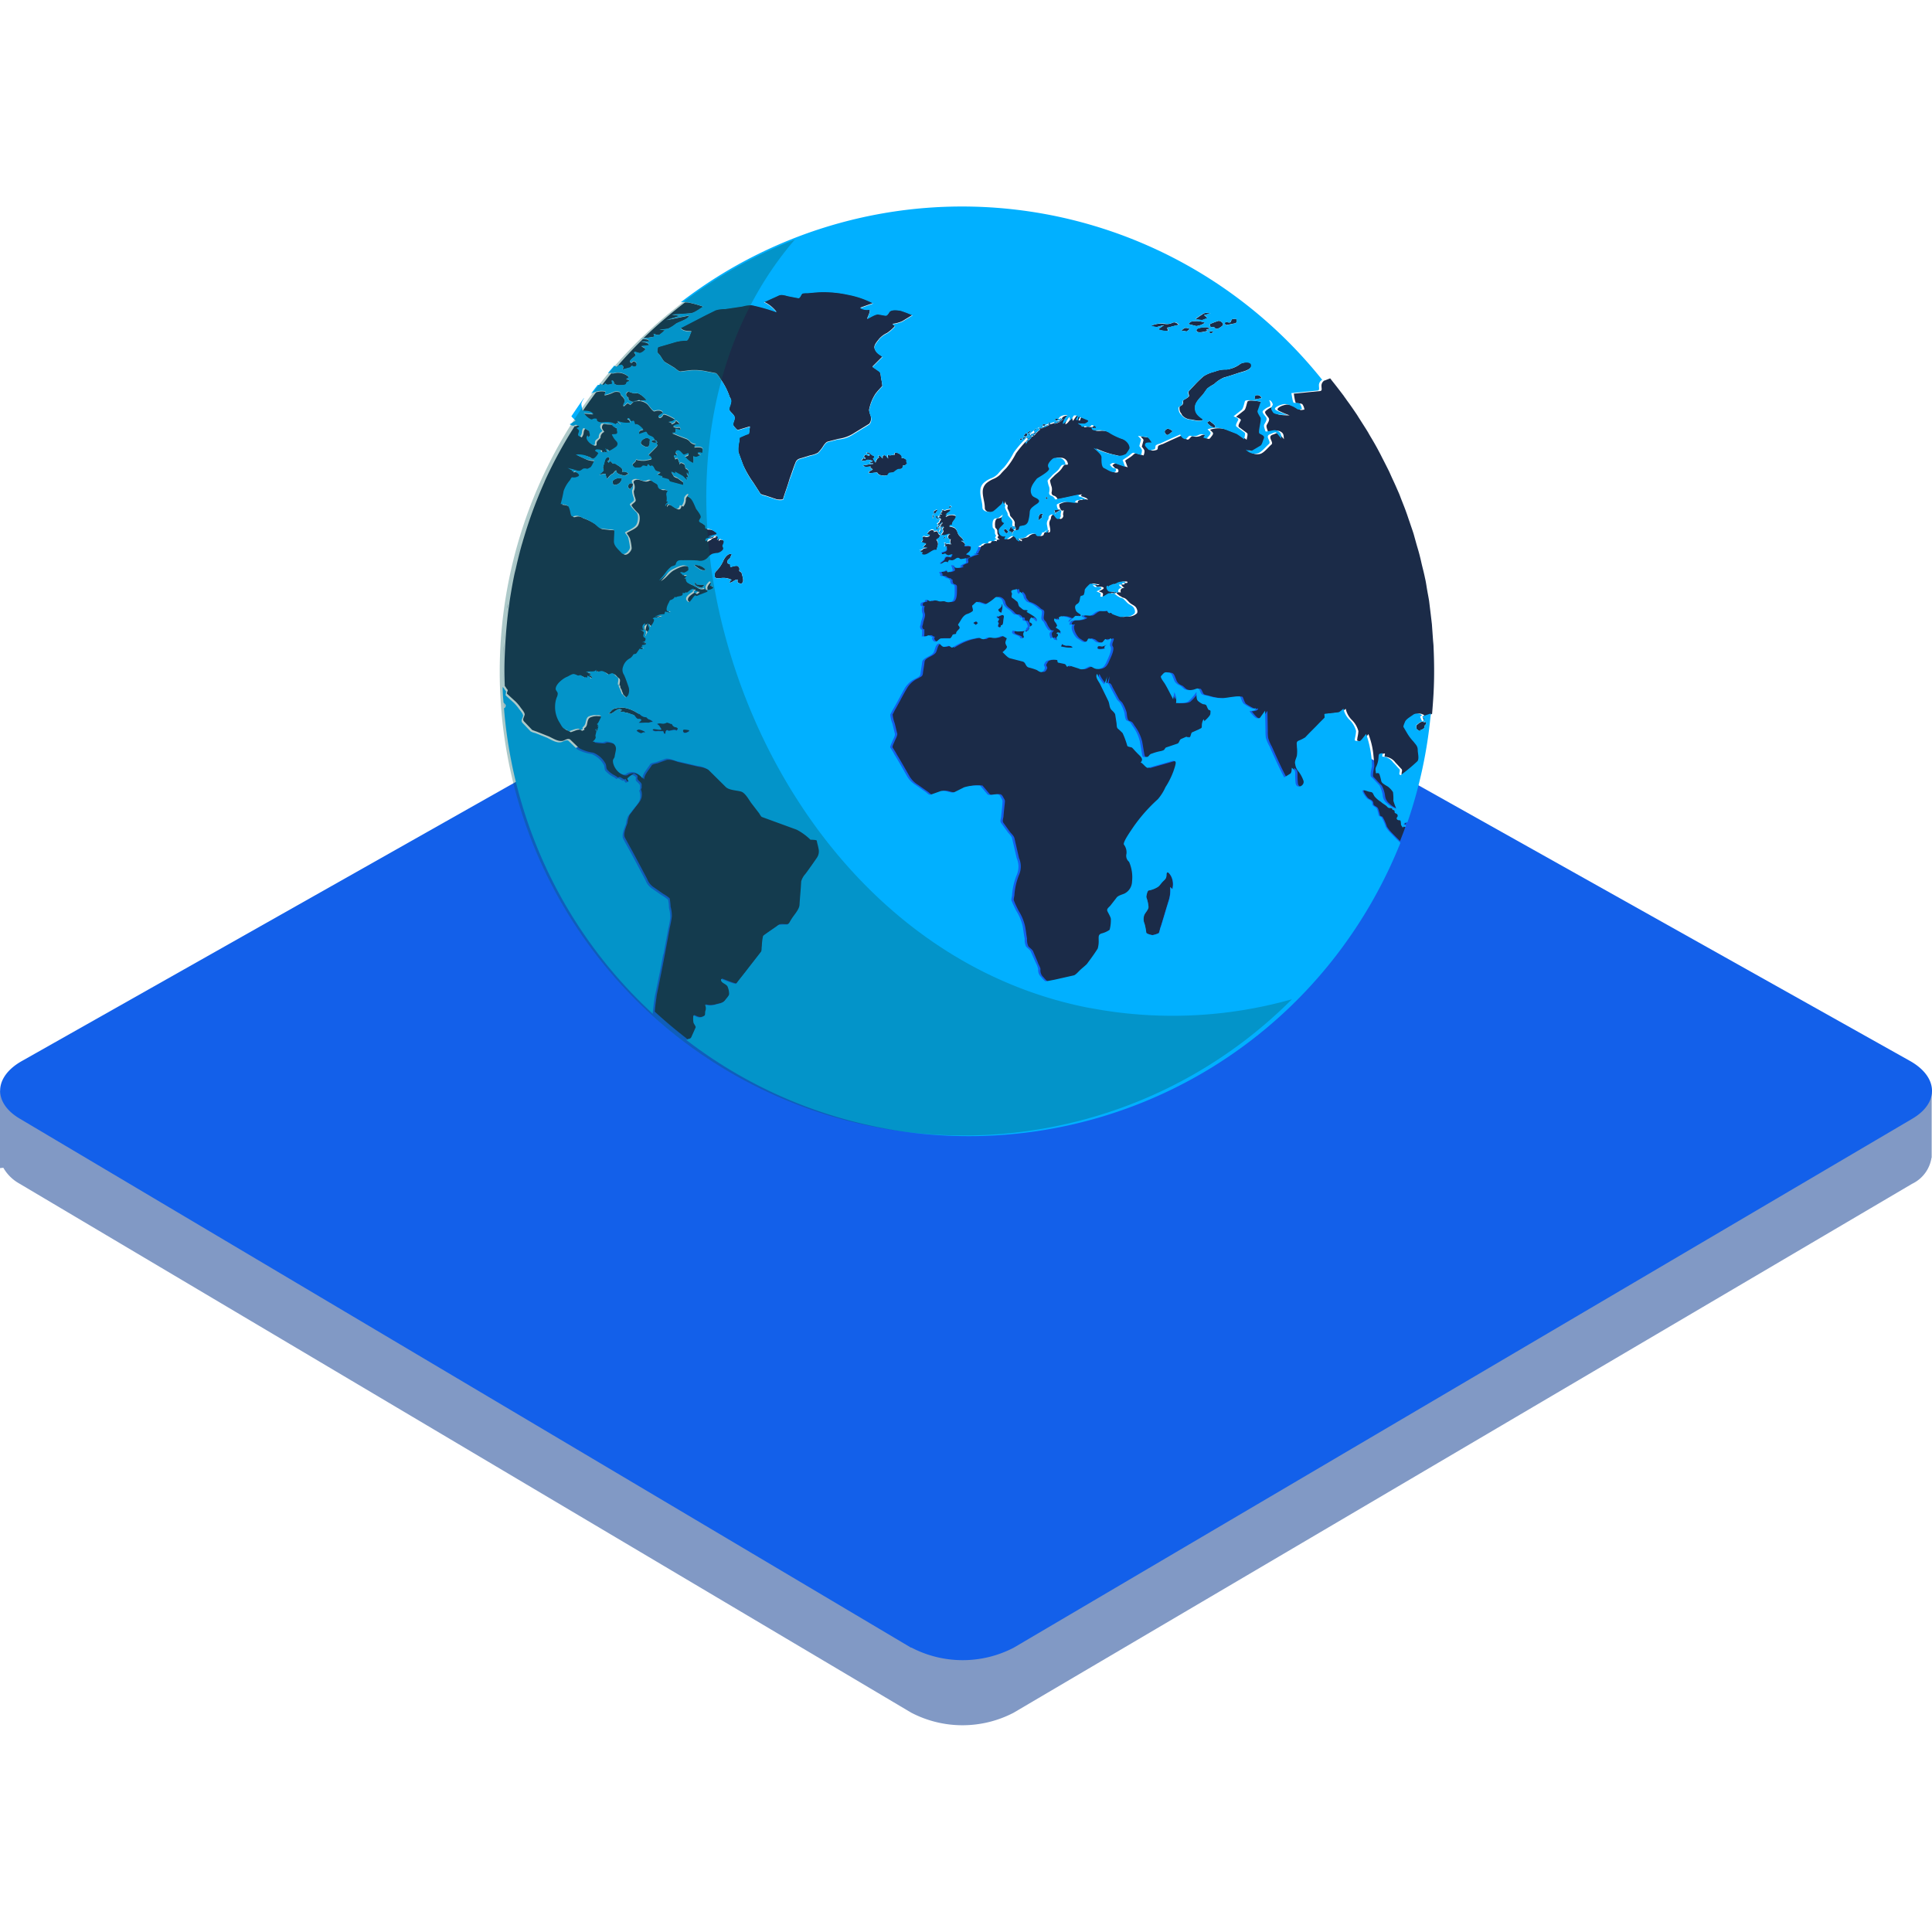
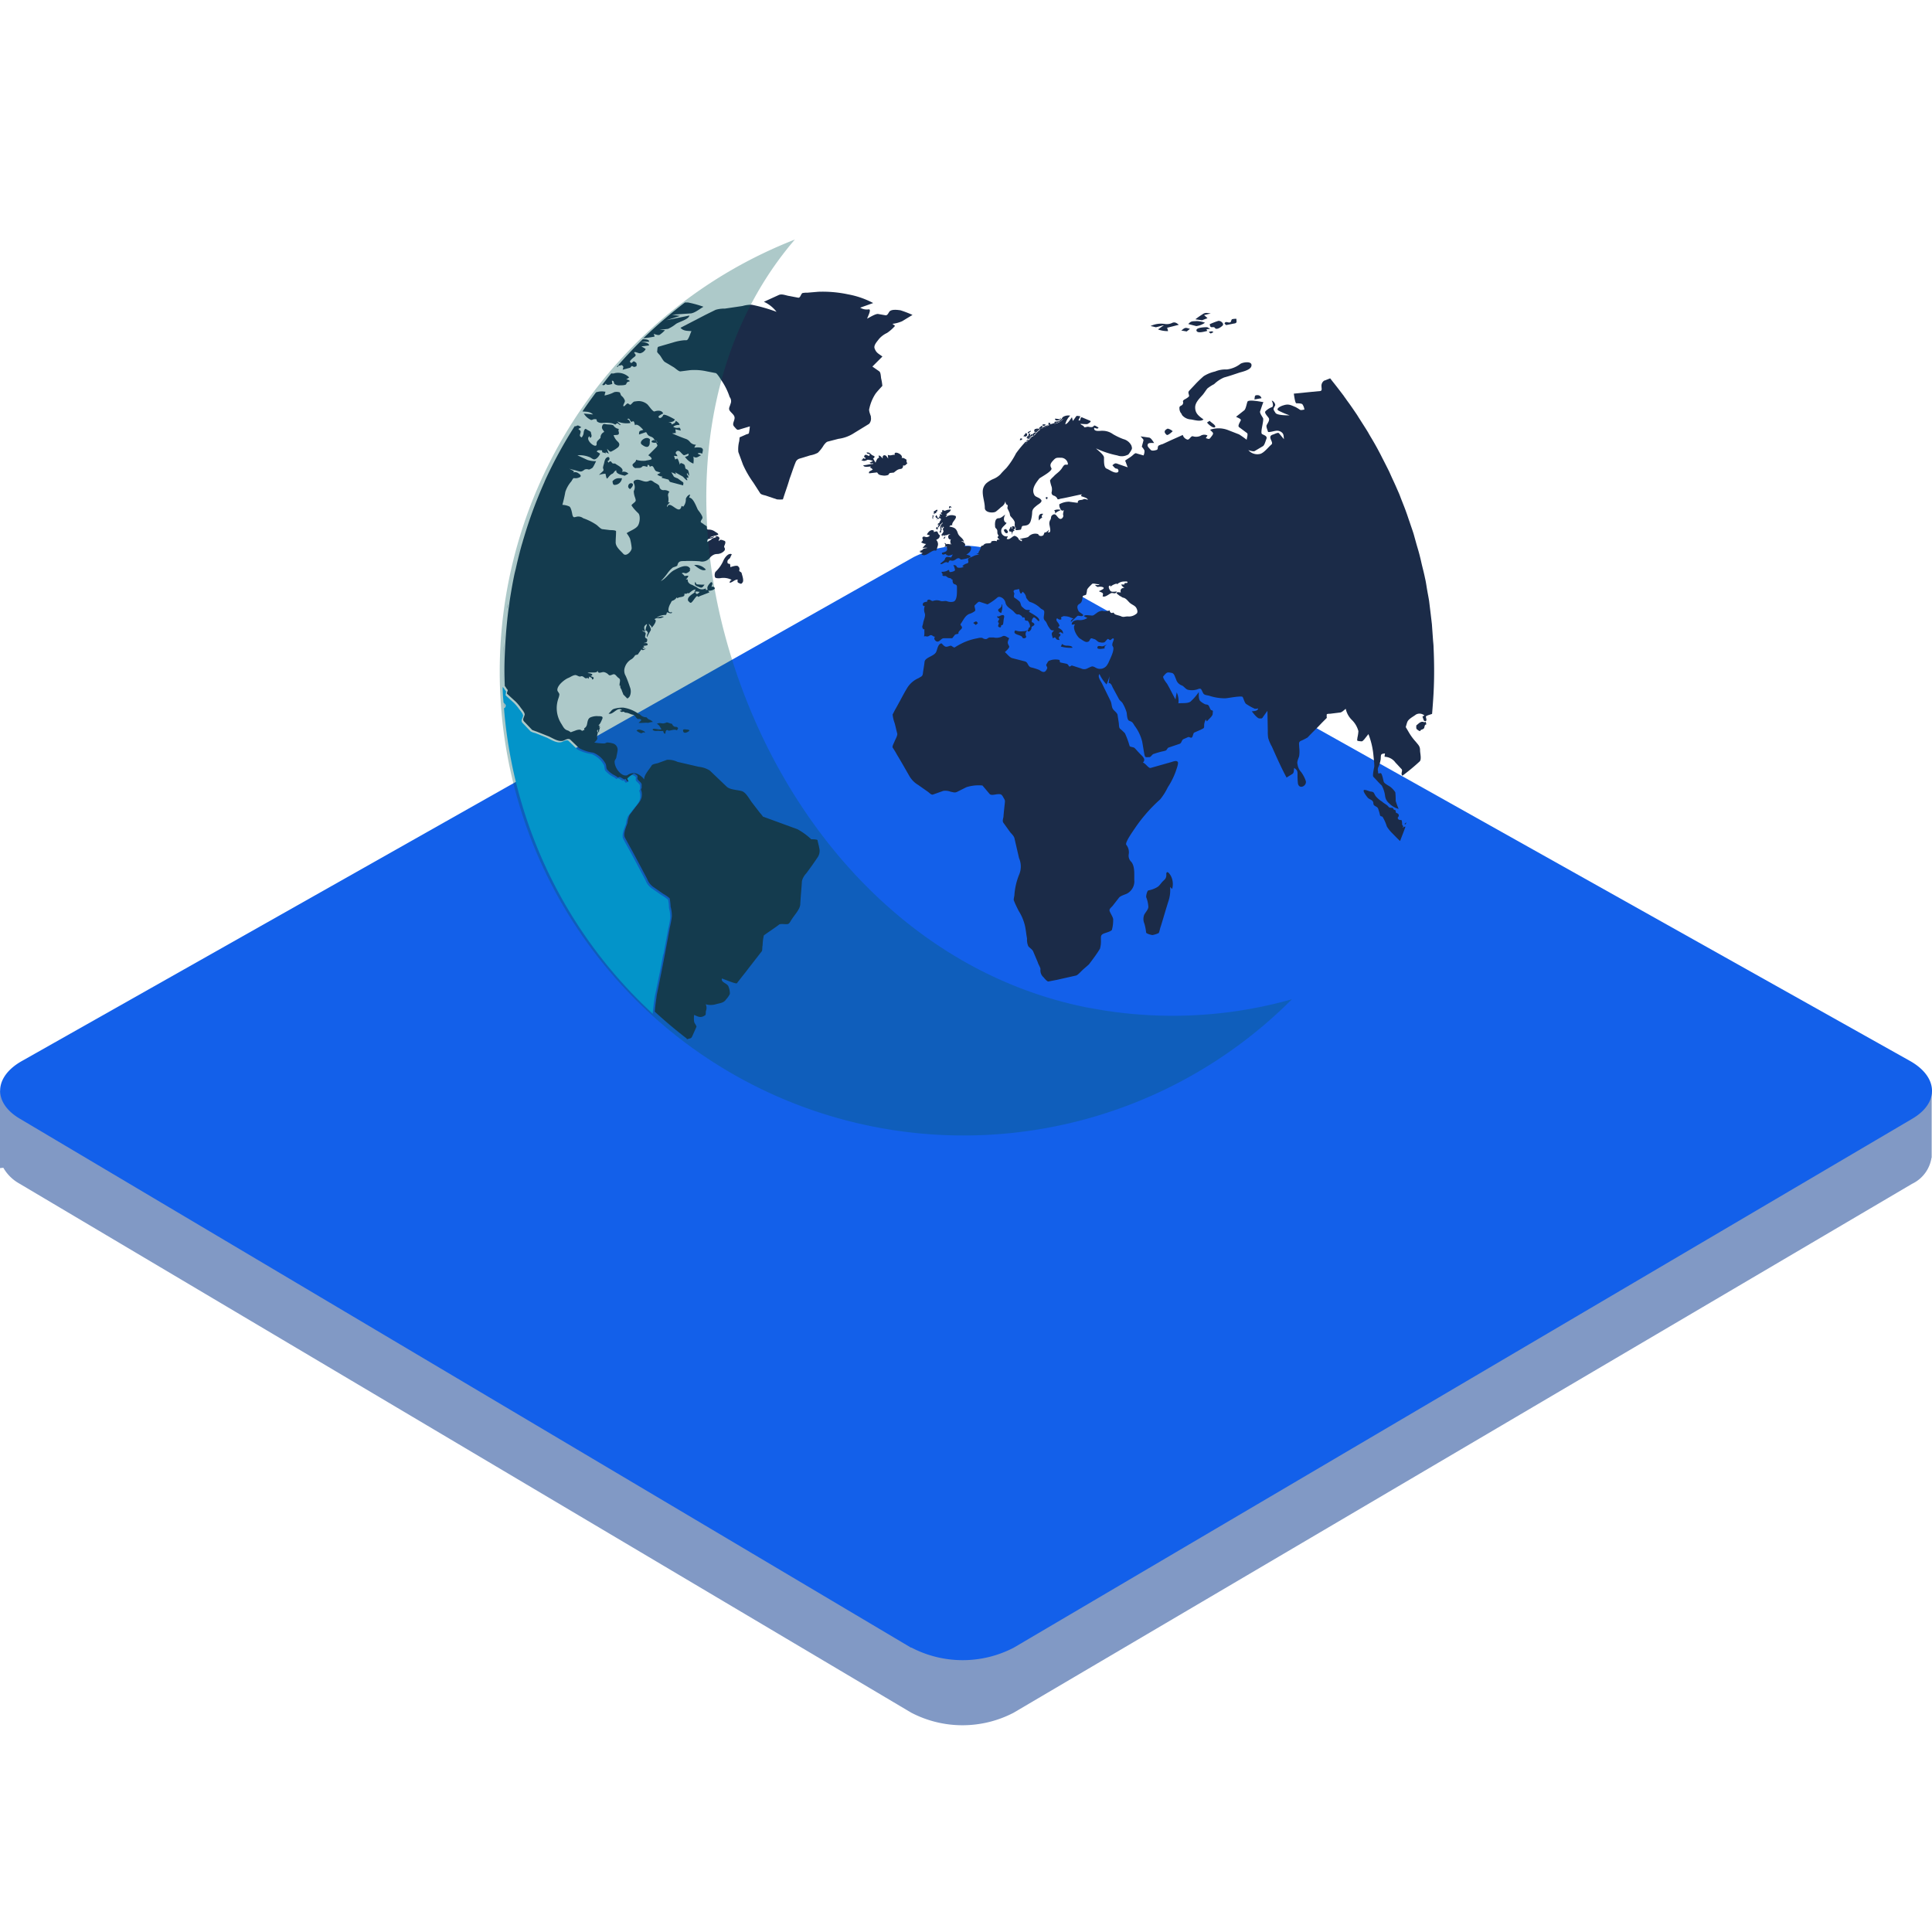
<svg xmlns="http://www.w3.org/2000/svg" width="156" height="156" viewBox="0 0 156 156">
  <defs>
    <clipPath id="clip-path">
      <rect id="長方形_1992" data-name="長方形 1992" width="156" height="156" fill="#fff" stroke="#707070" stroke-width="1" />
    </clipPath>
  </defs>
  <g id="img" clip-path="url(#clip-path)">
    <g id="_3service" data-name="3service" transform="translate(0 16.696)">
      <g id="レイヤー_11" data-name="レイヤー 11" transform="translate(0 27.362)">
        <g id="グループ_1109" data-name="グループ 1109">
          <path id="パス_3881" data-name="パス 3881" d="M154.031,67.069l-70.3-39.417a8.945,8.945,0,0,0-7.889.015L6.756,66.694l-4.68-1.215v6.255l.27-.03a3.385,3.385,0,0,0,1.29,1.275L75.647,115.7a8.939,8.939,0,0,0,8.264.015l72.565-42.717a2.8,2.8,0,0,0,1.56-2.1h.015V65.629l-4.02,1.425Z" transform="translate(-2.077 -21.472)" fill="#8199c5" />
          <path id="パス_3882" data-name="パス 3882" d="M75.644,112.082,3.649,69.35c-2.16-1.29-2.07-3.36.18-4.635l72.01-40.692a8.9,8.9,0,0,1,7.889-.015L156.293,64.7c2.295,1.29,2.385,3.375.195,4.665L83.923,112.082a8.939,8.939,0,0,1-8.264-.015Z" transform="translate(-2.074 -23.094)" fill="#1360ea" />
        </g>
      </g>
      <g id="レイヤー_15" data-name="レイヤー 15" transform="translate(40.38)">
        <g id="グループ_1112" data-name="グループ 1112">
          <g id="グループ_1110" data-name="グループ 1110" transform="translate(0.238 6.852)">
            <path id="パス_3883" data-name="パス 3883" d="M81.711,25.607c.045.285.1.555.15.84C81.816,26.162,81.756,25.892,81.711,25.607Z" transform="translate(-7.301 -1.467)" fill="#1b2b48" />
            <path id="パス_3884" data-name="パス 3884" d="M81.908,26.946c.03.255.075.51.09.765Z" transform="translate(-7.213 -0.872)" fill="#1b2b48" />
            <path id="パス_3885" data-name="パス 3885" d="M54.682,22.148v-.03h0Z" transform="translate(-19.314 -3.018)" fill="#1b2b48" />
            <path id="パス_3886" data-name="パス 3886" d="M82.043,28.348c0,.21.03.42.045.63C82.088,28.768,82.058,28.558,82.043,28.348Z" transform="translate(-7.153 -0.249)" fill="#1b2b48" />
            <path id="パス_3887" data-name="パス 3887" d="M80.288,20.55c.135.345.27.675.39,1.02C80.558,21.225,80.423,20.895,80.288,20.55Z" transform="translate(-7.933 -3.714)" fill="#1b2b48" />
            <path id="パス_3888" data-name="パス 3888" d="M79.779,19.366c.165.345.315.69.465,1.035C80.094,20.056,79.944,19.711,79.779,19.366Z" transform="translate(-8.159 -4.241)" fill="#1b2b48" />
            <path id="パス_3889" data-name="パス 3889" d="M81.451,24.288c.075.3.15.6.21.9C81.6,24.888,81.526,24.588,81.451,24.288Z" transform="translate(-7.416 -2.053)" fill="#1b2b48" />
            <path id="パス_3890" data-name="パス 3890" d="M79.219,18.2c.18.36.375.7.54,1.065C79.579,18.908,79.4,18.548,79.219,18.2Z" transform="translate(-8.409 -4.757)" fill="#1b2b48" />
            <path id="パス_3891" data-name="パス 3891" d="M80.724,21.765c.1.33.225.66.33.99C80.949,22.425,80.829,22.095,80.724,21.765Z" transform="translate(-7.739 -3.174)" fill="#1b2b48" />
            <path id="パス_3892" data-name="パス 3892" d="M81.119,23.011c.09.315.18.63.27.96C81.314,23.656,81.209,23.326,81.119,23.011Z" transform="translate(-7.564 -2.621)" fill="#1b2b48" />
            <path id="パス_3893" data-name="パス 3893" d="M59.931,17.033s-.03-.15-.075-.18a2.259,2.259,0,0,0-.315.345.161.161,0,0,0,.15-.075.177.177,0,0,1,.24-.1Z" transform="translate(-17.154 -5.357)" fill="#1b2b48" />
            <path id="パス_3894" data-name="パス 3894" d="M59.369,17.37a.594.594,0,0,0,.1.075.141.141,0,0,1-.075.135c.1-.1.21-.165.165-.4,0,.165-.075.21-.21.21Z" transform="translate(-17.237 -5.214)" fill="#1b2b48" />
            <path id="パス_3895" data-name="パス 3895" d="M56.278,23.758a.214.214,0,0,0-.06.03h.03C56.263,23.788,56.248,23.773,56.278,23.758Z" transform="translate(-18.631 -2.288)" fill="#1b2b48" />
-             <path id="パス_3896" data-name="パス 3896" d="M59.655,17.178H59.52a.815.815,0,0,1,.03.165,2.469,2.469,0,0,0,.3-.345c-.1,0-.165.075-.21.165Z" transform="translate(-17.163 -5.293)" fill="#1b2b48" />
            <path id="パス_3897" data-name="パス 3897" d="M38.779,17.226a.437.437,0,0,0-.12-.03l.12.21s.09,0,.1-.015a.521.521,0,0,0-.1-.165Z" transform="translate(-26.435 -5.205)" fill="#1b2b48" />
            <path id="パス_3898" data-name="パス 3898" d="M58.8,22.045v.165c.06-.045.03-.12-.03-.165Z" transform="translate(-17.496 -3.05)" fill="#1b2b48" />
            <path id="パス_3899" data-name="パス 3899" d="M60.078,16.837l-.1.09c-.135,0-.21.075-.1.165l.3-.33c.075-.06.15-.12.18-.15-.015-.03-.045-.045-.06-.06a2.652,2.652,0,0,0-.33.24c0,.075.06.06.135.015Z" transform="translate(-17.031 -5.491)" fill="#1b2b48" />
            <path id="パス_3900" data-name="パス 3900" d="M60.551,16.51l.3-.135a1.166,1.166,0,0,0-.195.015c-.045.015-.1.045-.15.06a1.57,1.57,0,0,0-.165.12l.21-.075Z" transform="translate(-16.799 -5.57)" fill="#1b2b48" />
            <path id="パス_3901" data-name="パス 3901" d="M60.425,16.469a1.666,1.666,0,0,0-.24.1h.165A1.021,1.021,0,0,0,60.425,16.469Z" transform="translate(-16.868 -5.528)" fill="#1b2b48" />
            <path id="パス_3902" data-name="パス 3902" d="M61.445,15.97l-.18.18h.015C61.37,16.09,61.43,16.045,61.445,15.97Z" transform="translate(-16.388 -5.75)" fill="#1b2b48" />
            <path id="パス_3903" data-name="パス 3903" d="M61.7,16c-.135,0-.135.135-.27.21h-.1c-.03.015-.03.045-.06.06-.075.015-.135.045-.21.06a.1.1,0,0,1-.09.075,1.107,1.107,0,0,0,.75-.4Z" transform="translate(-16.522 -5.736)" fill="#1b2b48" />
            <path id="パス_3904" data-name="パス 3904" d="M30.2,30.856c0-.81.03-1.62.09-2.415C30.241,29.236,30.2,30.046,30.2,30.856Z" transform="translate(-30.196 -0.207)" fill="#1b2b48" />
            <path id="パス_3905" data-name="パス 3905" d="M30.466,27.048c.12-.795.255-1.575.42-2.355C30.721,25.473,30.586,26.253,30.466,27.048Z" transform="translate(-30.076 -1.873)" fill="#1b2b48" />
            <path id="パス_3906" data-name="パス 3906" d="M78.6,17.081c.21.36.42.72.615,1.095C79.016,17.8,78.806,17.441,78.6,17.081Z" transform="translate(-8.686 -5.256)" fill="#1b2b48" />
            <path id="パス_3907" data-name="パス 3907" d="M30.819,25.067c.15-.69.33-1.365.51-2.025C31.134,23.717,30.969,24.392,30.819,25.067Z" transform="translate(-29.919 -2.607)" fill="#1b2b48" />
            <path id="パス_3908" data-name="パス 3908" d="M31.255,24.154a36.806,36.806,0,0,1,1.68-4.56A35.937,35.937,0,0,0,31.255,24.154Z" transform="translate(-29.726 -4.139)" fill="#1b2b48" />
            <path id="パス_3909" data-name="パス 3909" d="M30.29,28.589c.06-.66.12-1.32.21-1.965C30.41,27.269,30.35,27.929,30.29,28.589Z" transform="translate(-30.155 -1.015)" fill="#1b2b48" />
            <path id="パス_3910" data-name="パス 3910" d="M76.446,13.935c.3.375.585.735.87,1.125C77.031,14.685,76.746,14.31,76.446,13.935Z" transform="translate(-9.641 -6.654)" fill="#1b2b48" />
            <path id="パス_3911" data-name="パス 3911" d="M77.215,14.942c.27.36.525.735.78,1.11C77.739,15.677,77.485,15.3,77.215,14.942Z" transform="translate(-9.299 -6.207)" fill="#1b2b48" />
            <path id="パス_3912" data-name="パス 3912" d="M77.931,15.991c.24.36.48.735.7,1.11C78.411,16.726,78.171,16.366,77.931,15.991Z" transform="translate(-8.981 -5.74)" fill="#1b2b48" />
            <path id="パス_3913" data-name="パス 3913" d="M35.731,14.091Z" transform="translate(-27.736 -6.585)" fill="#1b2b48" />
            <path id="パス_3914" data-name="パス 3914" d="M36.011,14.266c.075.24.375.1.54.075,0-.1-.03-.21-.03-.27.24,0,.1.24.27.3a.628.628,0,0,0,.375.075c.1,0,.48,0,.51-.1.075-.21.135-.165.3-.24a.413.413,0,0,0-.3-.135l.24-.165a1.275,1.275,0,0,0-1.155-.345.469.469,0,0,1-.285.015c-.255.3-.495.615-.735.93h0a.191.191,0,0,0,.285-.135Z" transform="translate(-27.732 -6.88)" fill="#1b2b48" />
            <path id="パス_3915" data-name="パス 3915" d="M54.256,21.392a.115.115,0,0,1,.03.075c.03-.075.135-.1.21-.135l-.03-.075c.135,0,.135-.21.075-.165h-.03c-.1.075-.375.165-.165.27l-.075.03Z" transform="translate(-19.503 -3.476)" fill="#1b2b48" />
-             <path id="パス_3916" data-name="パス 3916" d="M38.135,15.145l.075.075a3.26,3.26,0,0,1,.54-.03,1.945,1.945,0,0,0-.7-.57c-.1-.03-.27.03-.375,0l-.4-.135a.532.532,0,0,0-.165.135.217.217,0,0,0,.1.3c.135.075,0,.1.1.24a.649.649,0,0,0,.24.135.3.3,0,0,0,.165,0,.464.464,0,0,0,.12-.03,2.55,2.55,0,0,1,.315-.1Z" transform="translate(-27.141 -6.41)" fill="#1b2b48" />
            <path id="パス_3917" data-name="パス 3917" d="M54.605,21.993s-.135.03-.075.135A.307.307,0,0,0,54.605,21.993Z" transform="translate(-19.388 -3.073)" fill="#1b2b48" />
            <path id="パス_3918" data-name="パス 3918" d="M55.188,21a.462.462,0,0,0,.165-.03c-.03-.03-.075-.03-.135-.03l.075-.03c-.135-.075-.165.03-.165.1l.03.075a.115.115,0,0,0,.03-.075Z" transform="translate(-19.116 -3.565)" fill="#1b2b48" />
            <path id="パス_3919" data-name="パス 3919" d="M37.41,19.342c.24-.27-.435-.57-.51-.645s-.21.03-.3-.1-.135-.165-.27,0a.307.307,0,0,1-.075-.135c.24-.075.165-.4-.03-.3s-.21.3-.27.54a1.729,1.729,0,0,0-.075.3c0,.06.075.165.03.24s-.27.24-.345.345a2.058,2.058,0,0,1,.51-.1c.03.03.075.48.165.375s.24-.3.345-.345c.21-.075.165-.24.375-.3-.075.3.48.375.675.435l.3-.165a.514.514,0,0,0-.54-.135Z" transform="translate(-27.81 -4.787)" fill="#1b2b48" />
            <path id="パス_3920" data-name="パス 3920" d="M38.545,17.714c.135-.21.03-.3.1-.51-.27-.375-.975.165-.675.4C38.111,17.714,38.41,17.909,38.545,17.714Z" transform="translate(-26.771 -5.259)" fill="#1b2b48" />
            <path id="パス_3921" data-name="パス 3921" d="M36.431,19.459c-.1.1-.135.075-.1.21,0,.03.03.165.075.165l.03.03a.609.609,0,0,0,.645-.54h-.21A.654.654,0,0,0,36.431,19.459Z" transform="translate(-27.477 -4.259)" fill="#1b2b48" />
            <path id="パス_3922" data-name="パス 3922" d="M37.2,19.816c-.03.135.03.165.135.27.1-.075.4-.4.135-.48A.237.237,0,0,0,37.2,19.816Z" transform="translate(-27.088 -4.136)" fill="#1b2b48" />
            <path id="パス_3923" data-name="パス 3923" d="M34.641,15.576Z" transform="translate(-28.221 -5.925)" fill="#1b2b48" />
            <path id="パス_3924" data-name="パス 3924" d="M35.535,16.34l-.78-.075a1.3,1.3,0,0,0,.51.48c.135.1.21-.03.345-.03.3,0,.1.075.24.21a.644.644,0,0,0,.375.1,2.6,2.6,0,0,1,.84.03l.24.1s.1-.1.135-.1c.135,0,.165.165.3.135l-.3-.3a1.9,1.9,0,0,0,1.08.135c-.075-.165-.1-.27-.27-.3.21-.165.21.135.345.21.03,0,.165-.1.21,0a1.526,1.526,0,0,1,.075.27c.21-.165.54.24.675.375-.27.1-.345.03-.345.375l.4-.135c.21-.075.165-.075.27.1.135.24.4.165.54.4l.06.1a.258.258,0,0,1,.12.03.787.787,0,0,1,.1.165.4.4,0,0,0-.1.015l.1.195a.368.368,0,0,1-.1.165l-.645.645s.3.165.27.3c-.03.075-.4.1-.48.135a1.978,1.978,0,0,1-.78-.075c.03.165-.21.27-.27.375s.135.3.24.3c.165-.03.4.03.51-.1s.3-.03.435,0a1.121,1.121,0,0,1,.03-.165.157.157,0,0,1,.165.165c.27-.165.27,0,.435.27.1.135.27.1.435.21l-.27.135a.683.683,0,0,0,.435.165c-.03.03-.075.075-.075.1l.51.135c.1,0,.075.165.21.21l1.02.27c0-.165.075-.21-.075-.3l-.375-.27a1.165,1.165,0,0,1-.3-.135L41.819,21l.375.165A.62.62,0,0,0,42.119,21l.615.345c.1.075.3.345.375.3a.4.4,0,0,0-.075-.21.223.223,0,0,1,.135.03c.1-.165-.165-.24-.075-.4l.165.24a1.473,1.473,0,0,0-.075-.435c-.075-.135-.21-.075-.24-.24s-.03-.24-.165-.3-.24-.135-.27.075a3.19,3.19,0,0,0-.135-.4c-.075-.165-.1-.1-.24-.03-.03-.1-.075-.21-.1-.3l.27.03c0-.165-.21-.165-.1-.345a.2.2,0,0,1,.3-.03c.09.075.27.3.345.3a1.642,1.642,0,0,0,.345-.135c.075.21-.135.21-.27.27a1.488,1.488,0,0,0,.675.54,1.813,1.813,0,0,0,0-.57c.24.165.345.03.615-.1l-.27-.135c.1-.1.27-.03.375,0,.03-.24.135-.375-.1-.48a1.631,1.631,0,0,0-.54,0,.626.626,0,0,1,.135-.24.639.639,0,0,1-.48-.21.71.71,0,0,0-.375-.27c-.375-.135-.7-.27-1.08-.435l.3-.03c0-.1-.03-.21-.03-.3l.435.1c-.075-.24-.03-.24-.27-.21a.554.554,0,0,1-.345-.1.7.7,0,0,1,.51-.135c0-.165-.21-.27-.3-.345-.03.21-.21.24-.345.3.03-.165-.1-.135-.24-.165.165-.03.435-.03.51-.24-.135-.075-.885-.51-.945-.345s-.3.345-.375.135c-.03-.075.3-.24.375-.27-.1-.3-.51-.24-.7-.165-.135.03-.435-.435-.57-.57a1.115,1.115,0,0,0-.7-.27,2.31,2.31,0,0,0-.285.03.232.232,0,0,0-.12.03c-.075.03-.24.27-.3.24-.21-.135-.165-.165-.375.03-.075.1-.24.165-.135-.075s.135-.24.03-.435a.809.809,0,0,0-.21-.24c-.1-.1-.075-.3-.21-.3a.792.792,0,0,0-.375,0,2.829,2.829,0,0,1-.78.27,1.754,1.754,0,0,1,.075-.3,1.486,1.486,0,0,0-.765.045c-.375.51-.75,1.02-1.095,1.545h0c.375.03.615,0,.885.27Z" transform="translate(-28.23 -6.419)" fill="#1b2b48" />
            <path id="パス_3925" data-name="パス 3925" d="M58.123,27.06a1.447,1.447,0,0,0,.075-.675c-.1,0,0,.1-.075.165-.03.1-.135.135-.21.21C57.778,26.865,58.018,27.06,58.123,27.06Z" transform="translate(-17.896 -1.121)" fill="#1b2b48" />
            <path id="パス_3926" data-name="パス 3926" d="M57.983,27.307a.9.9,0,0,0-.1.21c0,.045.075.075.075.1-.03.165-.1.24-.03.3s.21.1.21-.075c0-.1.135,0,.165-.165s.03-.345.075-.51c.075-.345-.345-.135-.435-.075l-.1-.03c-.075.165.1.1.165.24Z" transform="translate(-17.921 -0.857)" fill="#1b2b48" />
            <path id="パス_3927" data-name="パス 3927" d="M56.853,27.479c-.1-.24-.21-.135-.375-.03l.21.165Z" transform="translate(-18.516 -0.7)" fill="#1b2b48" />
            <path id="パス_3928" data-name="パス 3928" d="M61.954,28.722a.626.626,0,0,1-.48-.135.675.675,0,0,1-.1.21,2.907,2.907,0,0,0,.945.1c0-.135-.27-.165-.375-.165Z" transform="translate(-16.342 -0.142)" fill="#1b2b48" />
            <path id="パス_3929" data-name="パス 3929" d="M54.414,21.416v.1l-.075-.075v.03c.075.1.27.345.375.135h-.03c-.1.03-.165-.03-.165-.135-.03-.03-.03-.075-.1-.075Z" transform="translate(-19.466 -3.336)" fill="#1b2b48" />
            <path id="パス_3930" data-name="パス 3930" d="M39.137,10.541a1.126,1.126,0,0,1,.12-.1C39.212,10.466,39.182,10.511,39.137,10.541Z" transform="translate(-26.223 -8.209)" fill="#1b2b48" />
            <path id="パス_3931" data-name="パス 3931" d="M38.951,12.281a.906.906,0,0,0-.075-.24c.135.03.345.135.48.075a2.606,2.606,0,0,0,.435-.375l-.435-.03.675-.075a2.908,2.908,0,0,0,.645-.4c.24-.165,1.05-.375,1.08-.675l-1.86.375,1.11-.345-.645-.1,1.455-.1c.345,0,.78-.375,1.08-.54a8.462,8.462,0,0,0-1.245-.345H41.4q-.855.652-1.665,1.35c-.045.03-.075.075-.12.1q-.81.7-1.575,1.44c.3-.03.585-.075.9-.135Z" transform="translate(-26.712 -8.629)" fill="#1b2b48" />
            <path id="パス_3932" data-name="パス 3932" d="M54.391,22.18c.1.03.03.075.1.075.075-.03.075-.1.03-.21a.155.155,0,0,0-.1.075l-.03.075Z" transform="translate(-19.443 -3.05)" fill="#1b2b48" />
            <path id="パス_3933" data-name="パス 3933" d="M54.452,21.624l-.03.03.03.03a.058.058,0,0,0,0-.075Z" transform="translate(-19.429 -3.244)" fill="#1b2b48" />
            <path id="パス_3934" data-name="パス 3934" d="M54.253,21.691c0-.1,0-.21.075-.27-.075,0-.1,0-.135-.03,0,.075.03.03.03.075s-.075.165.03.24Z" transform="translate(-19.531 -3.341)" fill="#1b2b48" />
            <path id="パス_3935" data-name="パス 3935" d="M44.019,24.9c.03-.21,0-.24-.1-.345s-.51.03-.615.075c-.03-.1,0-.27-.075-.27s-.165-.03-.165-.1c-.03-.21.075-.24.21-.375.03-.1.1-.21.135-.3-.27-.135-.57.27-.675.51a2.749,2.749,0,0,1-.645.915.552.552,0,0,0-.03.435c.075.1.3.075.4.075a1.458,1.458,0,0,1,.945.135.243.243,0,0,0-.165.24c.3-.075.345-.24.645-.27-.03.24,0,.24.135.3s.165.075.27-.075-.03-.54-.075-.7c0-.135-.21-.165-.21-.24Z" transform="translate(-24.94 -2.38)" fill="#1b2b48" />
            <path id="パス_3936" data-name="パス 3936" d="M60.838,16.23h-.165a.465.465,0,0,1,.03.1c.045.03.06.03.075.015h.03a.143.143,0,0,0,.03-.1Z" transform="translate(-16.651 -5.634)" fill="#1b2b48" />
            <path id="パス_3937" data-name="パス 3937" d="M61.557,15.95c-.135.075-.1.135-.24.1a.977.977,0,0,0-.27-.03c.03.195.195.135.315.135l.18-.18v-.03Z" transform="translate(-16.485 -5.759)" fill="#1b2b48" />
            <path id="パス_3938" data-name="パス 3938" d="M60.373,16.4s-.165.135-.24.21h.075a1.161,1.161,0,0,0,.24-.1C60.478,16.471,60.463,16.441,60.373,16.4Z" transform="translate(-16.891 -5.56)" fill="#1b2b48" />
            <path id="パス_3939" data-name="パス 3939" d="M58.932,22.064c-.1-.09-.3-.1-.165.135-.075,0-.1-.03-.075-.135h-.1s0,.135-.075.165c-.03.1-.075.21.075.21s.1.135.135.27c.03-.135,0-.3.21-.345l-.1-.1a.224.224,0,0,0,.12-.045v-.165Z" transform="translate(-17.625 -3.068)" fill="#1b2b48" />
            <path id="パス_3940" data-name="パス 3940" d="M61.3,16.147c-.09,0-.165.03-.27.03v.1c.075-.015.135-.045.21-.06.03,0,.045-.045.06-.06Z" transform="translate(-16.494 -5.671)" fill="#1b2b48" />
            <path id="パス_3941" data-name="パス 3941" d="M60.046,16.568q-.21.03-.135.24v.015a2.653,2.653,0,0,1,.33-.24.18.18,0,0,0-.21,0Z" transform="translate(-16.999 -5.492)" fill="#1b2b48" />
            <path id="パス_3942" data-name="パス 3942" d="M56.8,24.744c.21-.165.375-.24.4-.54s-.51-.1-.54-.165c.21-.135-.135-.4-.27-.4a.193.193,0,0,1,.24.075c-.075-.375-.4-.4-.51-.75-.135-.4-.3-.435-.675-.51a.2.2,0,0,1,.24-.1c-.1-.24.4-.54.27-.75a.768.768,0,0,0-.78.075l-.03-.03.135-.135c-.075,0-.1-.03-.165-.03h.1c.03-.135.3-.165.345-.4a1.024,1.024,0,0,0-.48.1c-.075-.03,0-.075-.1,0-.03-.165-.165-.03-.1.1l-.1.03a.115.115,0,0,0-.03.075c.075.03.1.1.135.135a.186.186,0,0,0-.24-.03c.03.03.03.1.075.165l-.1-.03c-.03.135,0,.1.165.21-.03,0-.03.03-.075.03l.075.03s-.135.135-.135.24c-.03.03-.135.075-.165.135.135.03.135.1,0,.135.1.075.345-.03.135-.135.135.075.165-.075.27-.135l.03.03a.488.488,0,0,0-.21.375c0,.1.03.1,0,.24-.03.075-.1.1-.03.135.1.1.1-.075.1-.21v-.1h0a.213.213,0,0,1,.12-.21c-.165.135-.03.27.075.03,0,.075.03.1.03.135q-.1,0-.075.135c.03.135.075.1,0,.24s-.21.165-.03.3v-.1c.1.03.21.135.165,0,.135.075.3-.1.48-.075-.345.075-.165.54.03.4a.386.386,0,0,0,.03.435h-.03a.594.594,0,0,0-.1-.075l.03.075c-.1-.03-.21-.075-.3,0v-.03s-.1-.1-.165-.075c.135.135.1.24-.03.3l.24-.03c-.03.135.075.21-.03.345-.075.1-.3.135-.375.165v.075c.1.165.24-.03.375.03l-.075.03a1.893,1.893,0,0,0,.24.1l.345-.1a.92.92,0,0,0-.135.24c-.21-.03-.435-.135-.51.135-.03.135-.27.24-.375.375.165.135.375-.27.645-.075.135-.375.21-.075.48-.21.1-.03.21-.165.345-.165s.135.135.27.1a2.748,2.748,0,0,0,.585-.135c.015,0,.03-.015.06-.03.195-.12-.165-.21-.27-.21Z" transform="translate(-19.406 -3.484)" fill="#1b2b48" />
            <path id="パス_3943" data-name="パス 3943" d="M54.742,22.253s0-.12-.06-.135v.03C54.682,22.208,54.712,22.253,54.742,22.253Z" transform="translate(-19.314 -3.018)" fill="#1b2b48" />
            <path id="パス_3944" data-name="パス 3944" d="M59.868,16.852a.256.256,0,0,1-.135.21c0-.075.03-.165.03-.24a.154.154,0,0,0-.135.21h-.1c0,.135,0,.075-.075.165a.224.224,0,0,1,.12.045,3.436,3.436,0,0,1,.315-.345s-.015-.03-.03-.03Z" transform="translate(-17.196 -5.371)" fill="#1b2b48" />
            <path id="パス_3945" data-name="パス 3945" d="M53.306,19.216c.21.03.3-.1.3-.3.135.1.24-.075.345-.165-.135-.1-.03-.27-.1-.3-.135-.075-.24-.165-.375-.1.21-.3-.7-.675-.54-.27-.24-.03-.3.1-.57,0l.03.3c-.1-.135-.165-.27-.3-.27s-.165.135-.135.27c-.1-.1-.21-.27-.345-.24.1.27-.03.135-.1.27a1.035,1.035,0,0,0-.135.3c-.075-.1-.135-.24-.21-.345h.03s.1-.075.1-.135-.165-.1-.21-.135c-.21-.165-.165-.21-.435-.21.03.135.135.1.24.135.03.345-.27-.075-.4.1s.1.165.075.24-.135,0-.21-.03v.1a.68.68,0,0,0-.135.075c.24.1.27.075.51-.03a1.091,1.091,0,0,1,.435.1l-.27.135a.228.228,0,0,0,.27.03v.075c-.27,0-.54.1-.78.1.03.21.48.1.615.1-.1.075-.03.165.075.135v.075h.075c-.075.165-.375.135-.3.345l.645-.075s.1.135.135.165a.713.713,0,0,0,.27.075.875.875,0,0,0,.48-.03c.075-.03.03-.1.165-.165l.3-.03c.1-.075.345-.3.48-.27Z" transform="translate(-21.298 -4.9)" fill="#1b2b48" />
            <path id="パス_3946" data-name="パス 3946" d="M64.028,28.953c-.1-.165.075-.24.165-.345a.989.989,0,0,1-.375.165c-.075,0-.345-.075-.375.03-.165.3.54.135.57.135Z" transform="translate(-15.431 -0.133)" fill="#1b2b48" />
            <path id="パス_3947" data-name="パス 3947" d="M38.521,17.256v.03c-.1.1.18.135.345.12l-.12-.21a.322.322,0,0,0-.225.06Z" transform="translate(-26.507 -5.205)" fill="#1b2b48" />
            <path id="パス_3948" data-name="パス 3948" d="M56.084,19.01c-.03-.135-.21-.51-.135-.675a3.534,3.534,0,0,1,.51-1.215c.165-.21.345-.4.54-.615a4.391,4.391,0,0,0-.1-.615c-.03-.21-.03-.48-.165-.57l-.54-.375.81-.81c-.27-.21-.48-.27-.615-.615-.135-.27.165-.57.345-.81a1.959,1.959,0,0,1,.645-.48,3.433,3.433,0,0,0,.645-.57l-.21-.165a2.726,2.726,0,0,0,.78-.21l.84-.51a9.387,9.387,0,0,0-.975-.375c-.24-.03-.7-.1-.885.1-.1.135-.165.345-.345.3l-.57-.1c-.21-.03-.675.27-.885.375,0-.075.375-.75.135-.75a1.039,1.039,0,0,1-.7-.135l1.05-.375a7.069,7.069,0,0,0-2.025-.7,9.863,9.863,0,0,0-2.4-.21l-.885.075a1.843,1.843,0,0,0-.4.03c-.135.075-.165.4-.345.375l-.7-.135c-.27-.03-.615-.21-.885-.075l-1.185.54a2.693,2.693,0,0,1,1.02.81,13.16,13.16,0,0,0-1.995-.57,2.451,2.451,0,0,0-.75.1l-1.425.21a2.451,2.451,0,0,0-.75.1l-.81.4-2.025,1.05c.24.27.54.24.885.27-.1.21-.135.375-.24.57s-.135.165-.345.165A4.2,4.2,0,0,0,40.1,13l-1.185.345c-.1.03-.075.3-.1.375s.165.24.21.3c.135.165.27.48.435.57l.675.4c.135.075.435.375.57.345l.78-.1a4.566,4.566,0,0,1,1.35.1l.7.135c.1,0,.375.435.435.54a5.306,5.306,0,0,1,.7,1.395.539.539,0,0,1,.075.54c-.075.27-.21.4-.03.615s.4.345.345.615-.21.435,0,.645c.24.27.21.27.54.165l.7-.21a4.7,4.7,0,0,1-.075.54c0,.075-.24.1-.27.135l-.48.21s-.03.27-.03.3a2.5,2.5,0,0,0-.075.885l.375,1.02a8.171,8.171,0,0,0,.84,1.455l.54.84c.075.135.345.165.48.21l.885.3a2.566,2.566,0,0,0,.48,0c.165-.54.375-1.08.54-1.665.165-.435.3-.885.48-1.32a.493.493,0,0,1,.3-.3l.885-.27a2,2,0,0,0,.615-.21,2.915,2.915,0,0,0,.48-.615c.135-.165.21-.27.375-.3l.81-.21a2.992,2.992,0,0,0,1.155-.4c.435-.27.885-.54,1.32-.81a.639.639,0,0,0,.135-.57Z" transform="translate(-26.371 -8.895)" fill="#1b2b48" />
            <path id="パス_3949" data-name="パス 3949" d="M80.739,38.57a.484.484,0,0,0-.15.135.293.293,0,0,0,.1.015.731.731,0,0,1,.06-.165Z" transform="translate(-7.799 4.288)" fill="#1b2b48" />
            <path id="パス_3950" data-name="パス 3950" d="M67.847,41.527c0,.345-.135.4-.3.57s-.27.375-.48.48a2.135,2.135,0,0,1-.675.24c-.1.03-.21.48-.165.57a2.48,2.48,0,0,1,.165.75c0,.24-.27.48-.345.675a.953.953,0,0,0,.03.7,4.157,4.157,0,0,1,.135.7c0,.1.435.21.51.21a1.851,1.851,0,0,0,.51-.165c.075-.165.1-.375.165-.54.21-.675.4-1.35.615-2.025a2.78,2.78,0,0,0,.135-1.155l.165.165a1.431,1.431,0,0,0-.1-1.05c-.075-.135-.345-.54-.375-.135Z" transform="translate(-14.286 5.531)" fill="#1b2b48" />
            <path id="パス_3951" data-name="パス 3951" d="M78.419,16.76c.09.15.18.3.27.465C78.6,17.075,78.524,16.925,78.419,16.76Z" transform="translate(-8.764 -5.399)" fill="#1b2b48" />
            <path id="パス_3952" data-name="パス 3952" d="M80.558,21.256c.09.24.165.495.255.735C80.723,21.751,80.648,21.5,80.558,21.256Z" transform="translate(-7.813 -3.401)" fill="#1b2b48" />
            <path id="パス_3953" data-name="パス 3953" d="M79.032,17.84c.09.18.18.36.27.525C79.212,18.184,79.122,18,79.032,17.84Z" transform="translate(-8.492 -4.919)" fill="#1b2b48" />
            <path id="パス_3954" data-name="パス 3954" d="M77.754,15.711c.09.135.165.27.255.4C77.919,15.981,77.844,15.846,77.754,15.711Z" transform="translate(-9.059 -5.865)" fill="#1b2b48" />
            <path id="パス_3955" data-name="パス 3955" d="M80.963,22.45l.225.81Z" transform="translate(-7.633 -2.87)" fill="#1b2b48" />
            <path id="パス_3956" data-name="パス 3956" d="M79.592,18.94c.09.195.18.4.27.6C79.772,19.345,79.682,19.135,79.592,18.94Z" transform="translate(-8.242 -4.43)" fill="#1b2b48" />
            <path id="パス_3957" data-name="パス 3957" d="M80.1,20.082l.27.675C80.281,20.532,80.206,20.307,80.1,20.082Z" transform="translate(-8.016 -3.922)" fill="#1b2b48" />
            <path id="パス_3958" data-name="パス 3958" d="M77.048,14.7c.09.12.165.225.24.345C77.213,14.929,77.123,14.824,77.048,14.7Z" transform="translate(-9.373 -6.313)" fill="#1b2b48" />
            <path id="パス_3959" data-name="パス 3959" d="M76.29,13.738c.075.09.15.195.225.285C76.44,13.933,76.365,13.828,76.29,13.738Z" transform="translate(-9.71 -6.742)" fill="#1b2b48" />
            <path id="パス_3960" data-name="パス 3960" d="M81.586,24.911c.06.33.12.66.18,1C81.706,25.586,81.661,25.241,81.586,24.911Z" transform="translate(-7.356 -1.776)" fill="#1b2b48" />
            <path id="パス_3961" data-name="パス 3961" d="M82.074,28.784c.03.63.045,1.275.045,1.92C82.119,30.059,82.1,29.414,82.074,28.784Z" transform="translate(-7.139 -0.055)" fill="#1b2b48" />
            <path id="パス_3962" data-name="パス 3962" d="M82.13,30.113c0,.585-.015,1.17-.045,1.74C82.115,31.283,82.13,30.7,82.13,30.113Z" transform="translate(-7.135 0.536)" fill="#1b2b48" />
            <path id="パス_3963" data-name="パス 3963" d="M81.815,26.188c.06.36.09.735.135,1.11C81.9,26.923,81.86,26.563,81.815,26.188Z" transform="translate(-7.255 -1.208)" fill="#1b2b48" />
            <path id="パス_3964" data-name="パス 3964" d="M81.981,27.476q.067.63.09,1.26Z" transform="translate(-7.181 -0.636)" fill="#1b2b48" />
            <path id="パス_3965" data-name="パス 3965" d="M81.306,23.665c.075.3.135.6.21.885C81.441,24.25,81.381,23.95,81.306,23.665Z" transform="translate(-7.481 -2.33)" fill="#1b2b48" />
            <path id="パス_3966" data-name="パス 3966" d="M86.881,13.9h-.03a.5.5,0,0,0-.24.48c0,.165.075.345-.105.375l-.78.075-1.35.135c.03.165.1.78.21.78s.4,0,.48.075a.909.909,0,0,1,.165.435c-.1,0-.27.075-.375,0a3.481,3.481,0,0,0-.345-.21c-.4-.165-.57-.27-.975-.135-.135.03-.7.27-.375.435a6.821,6.821,0,0,0,.885.375c-.21,0-1.05,0-1.155-.21-.165-.27-.21-.27-.03-.57.075-.135-.165-.435-.27-.4.075.1.165.435.03.51a1.4,1.4,0,0,0-.54.345c-.1.135.165.375.27.54s-.1.435-.165.57.075.4.105.54c.03.075.54-.075.615-.075a.586.586,0,0,1,.51.135c.165.135.135.345.165.54l-.4-.48c-.075-.1-.375.075-.48.1-.54.165.1.615-.135.81s-.57.645-.885.75a.955.955,0,0,1-.975-.3c.1.03.4.135.51.075l.675-.4c.135-.1.21-.435.27-.57.1-.24-.165-.3-.345-.4s.165-1.08.075-1.29c-.075-.135-.27-.4-.24-.54.1-.27.165-.51.27-.75-.21-.03-1.215-.24-1.29-.03s-.135.615-.27.7l-.645.51c.1.075.435.165.375.3s-.27.435-.135.54l.645.48c.1.075-.03.435-.03.54-.21-.165-.4-.3-.615-.435l-.885-.345a2.111,2.111,0,0,0-1.455-.03c.21.24.345.24.135.51s-.165.27-.48.165l.135-.21a.557.557,0,0,0-.57.03.871.871,0,0,1-.615.03c-.165-.03-.27.3-.435.27a.544.544,0,0,1-.375-.375l-.975.435-.645.3a1.553,1.553,0,0,0-.345.135c-.1.135,0,.3-.165.345s-.375.1-.48-.03-.3-.27-.21-.435c.03-.135.375-.1.51-.1-.1-.135-.24-.4-.4-.435l-.7-.1s.24.24.24.3c-.03.165-.105.375-.135.54a1.292,1.292,0,0,1,.21.3.78.78,0,0,1-.075.4l-.57-.165c-.1-.075-.27.135-.375.21-.165.135-.375.24-.54.375.075.165.135.375.21.54l-.7-.24c-.27-.1-.3-.135-.54.075.135.135.21.27.345.27s.21.24.075.3c-.27.1-.645-.21-.885-.3s-.21-.645-.21-.885-.48-.57-.645-.75a7.278,7.278,0,0,0,1.725.57,1.007,1.007,0,0,0,.78-.03c.135-.03.165-.135.27-.27.135-.24.165-.24.075-.51a1,1,0,0,0-.645-.51,5.371,5.371,0,0,1-.84-.4,1.417,1.417,0,0,0-.81-.27c-.135-.03-.78.135-.7-.24.135.03.3.135.345-.03-.1-.03-.3-.21-.375-.135-.1.165-.3.1-.48.075-.075,0-.27.075-.3.03-.075-.165-.24-.135-.3-.27a3.541,3.541,0,0,0,.54.03c.075-.03.4-.21.24-.27l-.645-.27c-.21-.075-.075.4-.3.21.075-.1.1-.21.165-.3-.075,0-.3-.075-.345,0-.075.1-.165.24-.27.375l-.075-.3c-.135.165-.345.54-.54.57a1.437,1.437,0,0,1,.4-.7.82.82,0,0,0-.57.1.4.4,0,0,0-.1.12c0,.075-.075.12-.165.18h-.015a.4.4,0,0,1-.09.075h.1c.135-.075.135-.21.27-.21a1.076,1.076,0,0,1-.75.4.1.1,0,0,0,.09-.075c-.12.03-.24.075-.36.1h-.03a2,2,0,0,0-.27.1c.075-.015.135-.045.195-.015l-.3.135-.21.075a1.186,1.186,0,0,1,.165-.12c-.045.015-.1.045-.15.06-.015.03-.045.06-.075.1h-.165a.6.6,0,0,0-.06.045c.03.015.045.015.06.06-.03.03-.1.09-.18.15l-.3.33c-.1-.1-.03-.165.1-.165l.1-.09c-.075.045-.135.045-.135-.015a2.611,2.611,0,0,0-.21.18.248.248,0,0,1,.075.18.177.177,0,0,0-.24.1c-.06.075-.1.09-.15.075l-.09.09a8.729,8.729,0,0,0-.915,1.08,6.222,6.222,0,0,1-.78,1.185c-.165.165-.345.345-.48.51a1.708,1.708,0,0,1-.57.375,2.263,2.263,0,0,0-.51.3.921.921,0,0,0-.345.645c-.03.48.165.915.165,1.395,0,.375.645.435.885.3a5.612,5.612,0,0,0,.435-.375.714.714,0,0,0,.345-.48c0,.1.03.27.135.3s0,.21.03.3a3.6,3.6,0,0,1,.165.345c.03.075.03.21.075.27.135.165.4.4.345.615a.83.83,0,0,0,.03.27c.06.045.09.1.03.165.03.12.075.075.225.075.135-.03.21,0,.24-.1s.03-.21.135-.24c.27-.03.48-.03.615-.345a2.658,2.658,0,0,0,.135-.78c.03-.27.21-.375.4-.54.135-.1.4-.24.345-.4-.135-.24-.48-.24-.57-.435-.27-.48.135-.975.4-1.32.1-.1,1.11-.615.975-.84s-.075-.375.1-.57c.27-.3.3-.27.675-.27a.562.562,0,0,1,.54.4c.075.24-.075.135-.21.165s-.24.3-.345.4c-.165.21-.4.345-.57.54-.075.075-.27.24-.3.345a3.2,3.2,0,0,0,.135.51.922.922,0,0,1,0,.4.241.241,0,0,0,.165.3.447.447,0,0,1,.3.27c.03.075.24-.03.3-.03.57-.1,1.11-.24,1.665-.345-.03.03-.03.1-.075.135.165.075.51.135.57.3-.1,0-.24-.1-.375-.03s-.27.03-.375.1c-.165.1.075.21-.21.165l-.57-.075a1.6,1.6,0,0,0-.78.21.6.6,0,0,0,.075.345.469.469,0,0,0,.135.165c.03.03.1-.03.135-.03s-.075.3-.03.4-.075.3-.21.3c-.27,0-.345-.57-.675-.3-.135.1-.075.24-.135.345a.554.554,0,0,0-.1.345c0,.165.24.84-.135.675.075-.03.1-.135.135-.21-.075.1-.21.165-.24.21s-.1,0-.135.03-.075.165-.1.21c-.12.12-.375.1-.42-.075a.739.739,0,0,0-.765.18c-.075.135-.615.135-.75.24l.21.03a.956.956,0,0,0-.03.135c-.1-.075-.24-.1-.27-.24a.55.55,0,0,0-.3-.21c-.21.03-.4.375-.645.24.03-.075.075-.135.1-.21a.417.417,0,0,1-.54-.375c-.03-.345.27-.435.435-.7-.3-.075-.24-.48-.1-.675-.165.1-.345.3-.54.3-.27,0-.3.3-.3.54.03.165-.03.165.1.3s.075.21.1.375.165.165.03.27c-.075.075.1.21.165.24-.135,0-.27-.03-.24.135a.745.745,0,0,0-.27-.03l-.165.03s-.03.135-.075.135c-.21.075-.4-.03-.57.165-.03.075-.165.03-.21.135a.965.965,0,0,1-.165.4c-.03.03-.03.135-.03.135l-.165.03s.165.075.24.1a.836.836,0,0,0-.435.075,2.859,2.859,0,0,1-.345.15s0,.015-.03.03h-.03a.216.216,0,0,0-.045.03c-.1.165.1.3-.1.4a.718.718,0,0,0-.4.24c.03,0,.1.03.135.03a.762.762,0,0,1-.48.075c-.1-.03-.1-.075-.135-.135s-.165-.075-.24-.075a1.43,1.43,0,0,1,.135.4c0,.1-.3.165-.375.165-.165.03,0-.3-.27-.1a.892.892,0,0,1-.435.075.2.2,0,0,0,.135.21c-.03,0-.075.03-.1.03a.168.168,0,0,0,.21.1c.135,0,.165.075.27.135.03.03.165.03.24.075.075.03,0,.1.135.075-.03.075,0,.345.135.375.24.075.21.135.21.4s.03.945-.3,1.02a.883.883,0,0,1-.48-.03c-.165-.075-.345.03-.54-.03a.869.869,0,0,0-.615,0c-.165.03-.27-.24-.48-.03,0,.03.03.03.03.075-.075.03-.27.03-.345.135s0,.3.135.21a.869.869,0,0,0,0,.615c.075.24-.1.54-.135.78s-.135.27,0,.48c.03.075.1-.03.1.03v.21a1.583,1.583,0,0,1-.03.375c.135-.1.21.075.435-.075s.3.135.48.075c-.21.135.03.435.21.4s.27-.27.48-.27h.675s.165-.21.21-.27.24-.075.3-.1c-.075-.135.165-.3.24-.4.135-.165-.135-.27-.075-.375.24-.345.345-.645.675-.81a1.44,1.44,0,0,0,.48-.24c.1-.1-.1-.4,0-.48s.27-.3.375-.27l.645.21a4.529,4.529,0,0,0,.78-.54c.1-.1.24-.075.375,0a.607.607,0,0,1,.3.435c.075.3.375.435.615.645.135.135.24.3.4.27.1-.03.375.165.345.27a.143.143,0,0,1,.1-.03c.075,0,.1.075.1.135-.03.135.135.135.21.135s.3.48.165.54-.03.135-.135.21a.743.743,0,0,1-.4.1,1.247,1.247,0,0,1-.615-.075c-.3.375.51.345.57.57.03.135.375.075.3-.1a.377.377,0,0,1,.135-.48c0,.27.345-.03.3-.21,0-.135.4-.165.165-.375-.1-.075-.165-.03-.135-.165a.425.425,0,0,1,.135-.27c.1-.075.345.27.435.3.21-.27-.645-.645-.81-.78.21-.135,0-.135-.135-.135-.165,0-.27-.135-.4-.24s-.1-.3-.21-.435a2.345,2.345,0,0,0-.4-.3c-.135-.1,0-.3-.03-.375-.135-.24,0-.27.21-.3s.165-.1.21.1.135.345.24.075a.659.659,0,0,1,.3.48c.03.075.24.345.3.345a2.14,2.14,0,0,1,.885.54c.21.135.3.1.27.4s-.1.435.1.615c.1.1.165.345.27.48.165.24.165.27.435.27-.27.24-.21.27-.1.645.1-.075.165-.135.24,0s.165.1.3.135c-.075-.165-.1-.21,0-.3s.1-.21-.075-.24c.135-.165.21-.075.345.03.03-.3-.21-.375-.4-.51.165-.165.135-.135.03-.345-.1-.135-.24-.27-.1-.4.1.075.21.165.345.075.03,0-.075-.135,0-.165s.165-.1.24-.075a1.321,1.321,0,0,1,.435.075.9.9,0,0,0,.3.1c-.135.1-.21.135-.21.3l.51-.48c.1-.1.4.1.48-.075.03-.075-.3-.21-.375-.345-.1-.21-.165-.435.075-.57s.21-.345.27-.615c.03-.075.24-.075.27-.135a1.662,1.662,0,0,0,.075-.375c.03-.135.3-.375.4-.48s.48.075.615,0c-.075.135-.24.075-.375.075.075.075.165.165.24.165a.672.672,0,0,1,.345,0c.345.1-.135.27-.27.345.27.135.4.1.3.4.165.135.51-.165.675-.24s.345.135.48-.135c-.21,0-.435.075-.54-.075s-.21-.435.03-.4l-.03.1a1.151,1.151,0,0,1,.54-.27v.075a.837.837,0,0,1,.615-.24c.075,0,.27-.03.24.075s-.3-.03-.24.165h-.27a.588.588,0,0,0,.27.27c-.21,0-.375.1-.3.375l-.27-.03s-.075.075-.075.1c.1.075.165.135.27.21.075.03.165.1.24.135.24.03.375.24.54.4s.375.21.51.375c.1.135.21.435.03.54a.954.954,0,0,1-.615.21c-.24-.03-.375.075-.57,0-.135-.075-.51-.135-.57-.21-.135-.21-.135-.03-.24-.075a.175.175,0,0,1-.135-.21,1.077,1.077,0,0,1-.615.03.865.865,0,0,0-.48.21c-.21.135-.21.21-.48.165-.135,0-.48-.075-.51.075l.27.135a1.113,1.113,0,0,1-.75.165c-.165,0-.54.075-.51.375l.27-.03c-.27.27.165,1.02.4,1.155.135.075.4.3.57.27s.165-.075.24-.21.165-.075.3-.03c.21.03.3.27.51.27a.673.673,0,0,0,.345,0c.1-.075.21-.24.27-.27s.165.135.24.075.165-.165.24-.1-.21.435-.075.615c.21.27-.27,1.11-.375,1.395a.029.029,0,0,0-.03.03.685.685,0,0,1-.975.3c-.3-.165-.3-.1-.615.03a.557.557,0,0,1-.57.03l-.75-.24s-.165.135-.21.075c-.075-.1-.075-.165-.21-.21l-.48-.1c-.1-.03-.03-.165-.1-.21a1.356,1.356,0,0,0-.84.075c-.075.03-.165.24-.21.3s.1.21.075.3c-.165.4-.345.345-.645.135a4.44,4.44,0,0,0-.675-.21c-.27-.1-.21-.4-.48-.48l-1.05-.27c-.21-.075-.4-.345-.57-.48.1-.1.4-.345.345-.48-.165-.3-.135-.3,0-.645-.21-.1-.375-.27-.57-.135a1.06,1.06,0,0,1-.7.075h-.3c-.1,0-.21.135-.3.135a.487.487,0,0,1-.3-.1.829.829,0,0,0-.375.03,4.653,4.653,0,0,0-1.245.4,6.337,6.337,0,0,0-.615.345c-.03.03-.21-.1-.27-.135-.075-.03-.27.075-.375.075-.21.03-.375-.3-.435-.27-.27.075-.3.435-.4.675-.165.375-.885.435-.945.81-.03.3-.1.645-.135.945-.03.24-.135.24-.345.375a2.02,2.02,0,0,0-.915.78c-.345.57-.645,1.185-.975,1.755-.075.135-.135.27-.21.4a2.837,2.837,0,0,0,.165.7c.075.27.135.57.21.84.03.165-.135.435-.21.615-.03.1-.21.4-.165.51.135.21.24.375.345.57.345.57.675,1.155,1.02,1.755a1.984,1.984,0,0,0,.7.7l.81.57c.1.075.24.24.375.21l.84-.3a1.206,1.206,0,0,1,.615.075c.21.03.3.1.51,0l.75-.375a3.271,3.271,0,0,1,1.29-.135l.57.675c.135.165.48.03.645.03.3-.03.345.03.48.27s.135.21.1.54-.075.675-.1,1.02c-.03.165-.1.345,0,.48l.54.75c.075.1.3.3.345.48l.375,1.62a1.69,1.69,0,0,1,0,1.35,5.32,5.32,0,0,0-.375,1.62c0,.135-.1.375-.03.48.1.27.24.54.375.81a3.946,3.946,0,0,1,.51,1.215c.075.345.1.675.165,1.02a1.332,1.332,0,0,0,.1.615c.1.135.345.27.4.435l.375.885c.03.135.21.4.21.54a.741.741,0,0,0,.24.645s.3.375.4.345l.7-.135,1.53-.345c.135-.03.375-.3.48-.4.165-.165.4-.345.57-.51.3-.4.615-.81.885-1.26a2.308,2.308,0,0,0,.075-.7c0-.27-.03-.4.21-.51.165-.075.57-.165.675-.3a3,3,0,0,0,.105-.81c.03-.165-.21-.51-.27-.675-.1-.21.1-.3.24-.48l.48-.615c.1-.165.48-.27.645-.345a1.13,1.13,0,0,0,.615-.975c-.03-.51.075-1.185-.24-1.59a.691.691,0,0,1-.21-.645.967.967,0,0,0-.21-.75c-.1-.21.615-1.185.75-1.395a12.552,12.552,0,0,1,1.995-2.265,4.824,4.824,0,0,0,.615-.975,6.1,6.1,0,0,0,.645-1.29c.03-.1.24-.645.165-.75-.1-.165-.4-.03-.51,0l-1.695.48c-.165.03-.4-.375-.615-.435.3-.3-.1-.54-.3-.78-.135-.135-.24-.27-.375-.4-.075-.075-.375-.075-.4-.165a7,7,0,0,0-.375-1.02,4.612,4.612,0,0,0-.4-.375c-.1-.1-.075-.345-.1-.48l-.1-.645c-.03-.135-.24-.3-.3-.375-.21-.21-.135-.48-.27-.75-.21-.435-.435-.885-.645-1.32-.1-.24-.435-.615-.24-.84a2.968,2.968,0,0,0,.57.84,4.471,4.471,0,0,0,.24-.675c-.03.21-.03.375-.075.57.21-.03.27.24.345.375l.51.945c.105.135.24.21.3.345a3.105,3.105,0,0,1,.3.7c.03.135.03.615.21.675.27.1.27.135.435.4a3.543,3.543,0,0,1,.615,1.29l.165.975c.075.345.105.27.4.27.165,0,.21-.24.4-.27a5.473,5.473,0,0,1,.75-.21c.1-.03.21-.03.27-.135.075-.1.075-.135.165-.165l.885-.3c.165-.075.135-.3.3-.375l.375-.165c.1-.03.21.1.3.03s.1-.375.21-.4l.54-.24c.165-.1.24-.075.24-.27a1.032,1.032,0,0,1,.135-.54c.03.075.075.1.075.165.1-.135.48-.435.48-.615s.075-.27-.1-.3c-.075,0-.135-.21-.21-.345s-.21-.1-.3-.135a1.6,1.6,0,0,1-.375-.24c-.165-.135-.135-.51-.135-.75a4.207,4.207,0,0,1-.675.78c-.24.165-.7.1-.975.135a1.625,1.625,0,0,0-.135-.885l-.1.57c-.24-.435-.435-.84-.675-1.26-.075-.1-.4-.51-.3-.615.27-.3.27-.345.645-.27.24.03.27.3.375.51a.745.745,0,0,0,.48.51c.165.075.3.3.48.345a1.417,1.417,0,0,0,.75-.03c.345-.135.3-.03.48.3.075.165.3.165.48.21a4.079,4.079,0,0,0,1.29.21c.21,0,1.35-.24,1.425-.1s.165.51.3.57a4.879,4.879,0,0,0,.675.375.83.83,0,0,0,.27-.03c-.03.24-.375.21-.51.24.135.165.435.57.615.57s.21.03.3-.135l.345-.48.03,1.62a3.536,3.536,0,0,0,.03.57,3.215,3.215,0,0,0,.3.7c.375.84.75,1.695,1.185,2.5l.48-.3c.135-.1.1-.3.135-.48.21.165.27.21.27.48a6.27,6.27,0,0,0,.03.75c.075.57.81.21.615-.24a2.672,2.672,0,0,0-.345-.645,1.124,1.124,0,0,1-.3-.645c-.075-.21.105-.51.135-.675a2.772,2.772,0,0,0,0-.7c0-.27-.075-.4.135-.51a4.53,4.53,0,0,0,.54-.27c.375-.4.78-.78,1.155-1.185l.4-.4a1,1,0,0,1,0-.3.66.66,0,0,1,.24-.03l.81-.1c.165,0,.345-.21.48-.3a1.768,1.768,0,0,0,.48.885,1.962,1.962,0,0,1,.54.915,2.989,2.989,0,0,1-.075.51c-.03.27-.075.27.165.3s.21.03.375-.135l.345-.435a6.287,6.287,0,0,1,.4,1.665c.03.345.075.645.075.945-.03.165-.165.75-.075.84.24.24.435.48.675.7a2.4,2.4,0,0,1,.27.84.917.917,0,0,0,.345.615,1.6,1.6,0,0,0,.75.435,5.62,5.62,0,0,1-.24-.645,5.426,5.426,0,0,0-.03-.7,1.841,1.841,0,0,0-.4-.435c-.135-.1-.51-.27-.54-.435-.03-.1-.135-.675-.24-.675-.21.03-.21.075-.21-.135a.511.511,0,0,1,0-.3,2.527,2.527,0,0,0,.21-.675c.03-.4-.03-.435.345-.48,0,.075-.03.165-.03.27a1.128,1.128,0,0,1,.885.48c.165.165.345.375.48.51s-.1.375.075.54a16.741,16.741,0,0,0,1.395-1.155c.165-.165.03-.675.03-.885,0-.345-.135-.435-.345-.7a4.427,4.427,0,0,1-.51-.675l-.3-.51s.1-.375.135-.435c.105-.24.51-.435.675-.57a.586.586,0,0,1,.7.075c-.075,0-.1.075-.165.075.03.075.1.3.135.345.21.1.21-.1.165-.21-.03-.165-.075-.165.345-.3l.135-.045c.045-.555.09-1.125.12-1.695s.045-1.155.045-1.74c0-.645-.015-1.29-.045-1.92,0-.21-.03-.42-.045-.63l-.09-1.26-.09-.765c-.045-.375-.09-.735-.135-1.11-.045-.285-.1-.555-.15-.84-.06-.33-.1-.675-.18-1-.06-.3-.135-.6-.21-.9s-.135-.6-.21-.885c-.075-.315-.18-.645-.27-.96l-.225-.81c-.1-.33-.225-.66-.33-.99-.09-.24-.165-.495-.255-.735-.12-.345-.255-.675-.39-1.02-.09-.225-.165-.45-.27-.675-.15-.345-.3-.69-.465-1.035-.09-.195-.18-.4-.27-.6-.18-.36-.36-.72-.54-1.065-.09-.18-.18-.36-.27-.525-.195-.375-.4-.735-.615-1.095-.09-.15-.18-.3-.27-.465-.225-.375-.465-.735-.7-1.11-.09-.135-.165-.27-.255-.4-.255-.375-.51-.75-.78-1.11-.075-.12-.165-.225-.24-.345-.285-.375-.57-.75-.87-1.125-.075-.09-.15-.195-.225-.285m-24.613,5.31s.075-.075.075-.135c-.075-.03-.03-.03-.1-.075.135,0,.21-.03.21-.21a.417.417,0,0,1-.165.4Zm.24-.3a.815.815,0,0,1-.03-.165h.135a.209.209,0,0,1,.21-.165c-.1.135-.24.27-.3.345Z" transform="translate(-20.525 -6.728)" fill="#1b2b48" />
            <path id="パス_3967" data-name="パス 3967" d="M81.619,33.6c.1-.03.24-.075.27-.165s.03-.27.165-.27c0-.1-.03-.21-.1-.24l-.03.075c-.3-.165-.48.1-.675.24,0,.24-.03.27.135.375a.282.282,0,0,0,.165.075c.1.03-.03-.03.075-.075Z" transform="translate(-7.509 1.787)" fill="#1b2b48" />
            <path id="パス_3968" data-name="パス 3968" d="M80.62,38.794Z" transform="translate(-7.786 4.394)" fill="#1b2b48" />
            <path id="パス_3969" data-name="パス 3969" d="M81.443,39.8c.135-.135,0-.135-.03-.27,0-.075,0-.345-.075-.345s-.24,0-.27-.135.105-.1.075-.27-.24-.135-.24-.24c0-.21-.075-.135-.165-.21s.03-.1-.165-.135c-.1,0-.21,0-.27-.1-.135-.165-.345-.24-.51-.4a2.1,2.1,0,0,1-.51-.435c-.165-.24-.1-.345-.4-.375-.1,0-.51-.21-.57-.1s.27.54.345.615c.135.135.435.165.435.435s.345.21.4.48a3.029,3.029,0,0,1,.135.48c.03.1.135.075.21.135a3.632,3.632,0,0,1,.345.78,2.944,2.944,0,0,0,.375.48c.225.225.45.465.69.69.15-.39.3-.765.435-1.155h0a.217.217,0,0,0-.21.09Z" transform="translate(-8.818 3.481)" fill="#1b2b48" />
            <path id="パス_3970" data-name="パス 3970" d="M53.662,23.9a1.726,1.726,0,0,1-.165.1l.24.075-.1.1c.3.27.7-.24,1.02-.3.1-.03.165.075.21-.075l.1-.345a.485.485,0,0,0-.135-.435c.21-.135.27-.135.3-.4-.1.03-.165-.21-.21-.27s-.24.03-.3.03l.03-.1c-.24-.165-.48.1-.57.3l.24.075a.337.337,0,0,1-.27.135c-.1,0-.21-.075-.27-.03-.1.075-.075.1-.03.24.03.075-.1.165-.135.21a.866.866,0,0,0,.4.135,2.252,2.252,0,0,0-.3.345.749.749,0,0,1,.4-.03c-.1.03-.27.03-.345.1a.33.33,0,0,1-.24.135l-.075.03a.429.429,0,0,0,.21,0Z" transform="translate(-19.854 -2.969)" fill="#1b2b48" />
            <path id="パス_3971" data-name="パス 3971" d="M41.826,24.55a1.11,1.11,0,0,0-.945-.375C41.091,24.34,41.556,24.745,41.826,24.55Z" transform="translate(-25.447 -2.105)" fill="#1b2b48" />
            <path id="パス_3972" data-name="パス 3972" d="M40.955,25.123c-.135.3.135.345.345.435s.27-.03.4-.21a4.432,4.432,0,0,1-.645-.03c-.03-.075-.075-.135-.1-.21Z" transform="translate(-25.431 -1.688)" fill="#1b2b48" />
            <path id="パス_3973" data-name="パス 3973" d="M40.274,33.545c.075.21.4.03.51-.075l-.075-.075c-.165,0-.54-.135-.435.135Z" transform="translate(-25.725 1.979)" fill="#1b2b48" />
            <path id="パス_3974" data-name="パス 3974" d="M39.349,33.093c-.1-.03-.165-.165-.21-.165a.7.7,0,0,1-.54-.27l-.03.03a2.827,2.827,0,0,0-1.29-.54,2.587,2.587,0,0,0-.75.1c-.21.075-.27.27-.435.375.345.165.75-.615,1.08-.27-.03.03-.1.03-.165.03a.177.177,0,0,0,.24.1c.1-.03.135.075.24.075.21,0,.375.135.57.165s.21.24.4.345c.075,0,.27-.03.27.1,0,.03-.165.165-.21.21.27.03.51-.03.78,0a2.066,2.066,0,0,1,.375-.075.826.826,0,0,0-.345-.21Z" transform="translate(-27.575 1.441)" fill="#1b2b48" />
            <path id="パス_3975" data-name="パス 3975" d="M37.667,33.463a.931.931,0,0,0,.375.21c.075,0,.165-.135.3-.03a.141.141,0,0,0-.075-.135c-.165-.075-.48-.24-.615-.03Z" transform="translate(-26.883 1.986)" fill="#1b2b48" />
            <path id="パス_3976" data-name="パス 3976" d="M72.409,14.684c-.21,0-.165.1-.21.345l.57-.1a.323.323,0,0,0-.375-.24Z" transform="translate(-11.528 -6.323)" fill="#1b2b48" />
            <path id="パス_3977" data-name="パス 3977" d="M40.413,33.341a.337.337,0,0,1-.27-.21c-.075-.1-.075-.03-.165-.075-.1-.03-.24-.1-.3-.075a1.061,1.061,0,0,1-.24.075c-.24,0-.3-.075-.54.03.24.135.21.21.375.435-.165.1-.78-.165-.7.075.24.135.3.03.57.075h.27s.03.24.165.21c.03,0,0-.21.1-.27s.135.03.165.03c.165,0,.3-.075.51-.075.165,0,.135.135.24-.075.075-.075-.1-.165-.165-.165Z" transform="translate(-26.479 1.808)" fill="#1b2b48" />
            <path id="パス_3978" data-name="パス 3978" d="M38.666,11.547q-1.1,1.08-2.115,2.25a.134.134,0,0,0,.15-.15c.135.135.165-.075.3.03s.075.165.03.345l.615-.165s.1-.135.135-.135.135.075.165.075.21-.03.21-.1.03-.21-.075-.27-.135-.135-.24-.03-.135.1-.21,0,.3-.375.375-.435c.21-.165-.1-.27-.03-.345s.345.1.48.075a.656.656,0,0,0,.435-.345l-.345-.21.615-.075c0-.24-.51-.27-.675-.3h.675c.03-.18-.255-.195-.51-.21Z" transform="translate(-27.372 -7.716)" fill="#1b2b48" />
            <path id="パス_3979" data-name="パス 3979" d="M31.172,23.156c.045-.135.075-.27.12-.4C31.247,22.886,31.217,23.021,31.172,23.156Z" transform="translate(-29.763 -2.736)" fill="#1b2b48" />
            <path id="パス_3980" data-name="パス 3980" d="M30.767,24.8l.09-.36Z" transform="translate(-29.942 -1.984)" fill="#1b2b48" />
            <path id="パス_3981" data-name="パス 3981" d="M30.226,31.4h0c0-.435-.03-.855-.03-1.29C30.2,30.548,30.211,30.968,30.226,31.4Z" transform="translate(-30.196 0.536)" fill="#1b2b48" />
            <path id="パス_3982" data-name="パス 3982" d="M30.248,28.64c0-.21.03-.435.045-.645C30.278,28.2,30.263,28.43,30.248,28.64Z" transform="translate(-30.173 -0.405)" fill="#1b2b48" />
            <path id="パス_3983" data-name="パス 3983" d="M40.414,50.758s-.09-.075-.135-.1C40.324,50.683,40.369,50.728,40.414,50.758Z" transform="translate(-25.715 9.665)" fill="#1b2b48" />
            <path id="パス_3984" data-name="パス 3984" d="M30.435,26.768a3.8,3.8,0,0,1,.06-.435A3.8,3.8,0,0,1,30.435,26.768Z" transform="translate(-30.09 -1.144)" fill="#1b2b48" />
            <path id="パス_3985" data-name="パス 3985" d="M32.418,19.668c.03-.075.075-.165.1-.24C32.493,19.5,32.448,19.593,32.418,19.668Z" transform="translate(-29.209 -4.213)" fill="#1b2b48" />
            <path id="パス_3986" data-name="パス 3986" d="M45.013,66.006a.115.115,0,0,1,.075-.03c.24-.075.27-.03.375-.27l.3-.675c.075-.1-.135-.3-.165-.435a1.815,1.815,0,0,1,0-.57c.345.165.54.27.885.03.075-.03.03-.24.075-.375a.671.671,0,0,0-.03-.51,1.486,1.486,0,0,0,.81,0c.345-.1.645-.1.84-.4a1.731,1.731,0,0,0,.3-.435,1.38,1.38,0,0,0-.1-.57c-.075-.3-.645-.345-.54-.675.135.03,1.155.48,1.215.375.3-.4.645-.81.945-1.215l1.05-1.35c.075-.1.03-.345.075-.48a4.091,4.091,0,0,1,.1-.81c.4-.3.84-.57,1.245-.885.135-.075.51,0,.675-.03s.24-.27.345-.4c.21-.345.645-.78.675-1.185.03-.615.1-1.26.135-1.89a1.393,1.393,0,0,1,.345-.615c.3-.4.615-.84.915-1.29a.926.926,0,0,0,.135-.78c-.03-.21-.1-.4-.135-.615-.03-.075-.435-.075-.51-.075a5.353,5.353,0,0,0-1.11-.81l-1.395-.51-1.395-.51a2.259,2.259,0,0,0-.24-.3l-.645-.84c-.21-.27-.48-.81-.81-.915s-.975-.1-1.245-.375l-1.35-1.29a2.072,2.072,0,0,0-.885-.3l-1.725-.4a1.717,1.717,0,0,0-.84-.165l-.75.27c-.1.03-.4.075-.48.165-.165.3-.645.78-.615,1.155a1.4,1.4,0,0,0-.615-.48.847.847,0,0,0-.75.135c-.48.165-1.08-.645-1.02-1.155.03-.1.135-.21.135-.3.03-.165.075-.345.1-.54a.519.519,0,0,0-.375-.57,1.923,1.923,0,0,0-.4-.075c-.1-.03-.21.075-.3.075a4.93,4.93,0,0,1-.81-.075c.1-.075.3-.27.24-.4-.075-.135.165-.51-.03-.51a1.582,1.582,0,0,1,.1-.165.252.252,0,0,0,.075.27.928.928,0,0,1,.1-.435l-.075.03-.03-.03.1-.1c-.1,0-.1-.03-.135-.075.1,0,.24-.345.3-.48.135-.3-.27-.21-.4-.24a1.383,1.383,0,0,0-.54.1c-.24.1-.24.375-.3.615a.465.465,0,0,1-.21.27c-.03.03.03.1,0,.135a.555.555,0,0,0-.165.075c-.03,0-.1-.1-.21-.1a.953.953,0,0,0-.345.075l-.375.135a1.282,1.282,0,0,0-.21-.135c-.3-.075-.375-.27-.54-.54a2.343,2.343,0,0,1-.375-1.425,2.475,2.475,0,0,1,.135-.645,1.252,1.252,0,0,0,.075-.3c0-.135-.165-.24-.165-.375,0-.4.645-.885.915-.975.165-.075.435-.27.615-.21.1.03.24.135.345.1.165-.075.27.075.375.135s.21-.1.27.075c0-.075.075-.1.03-.21.1.075.3.1.24.24.075,0,.165-.03.135-.135,0-.075-.21-.1-.24-.135.375-.165-.1-.24-.24-.24.165-.135.78.075.81-.21.03.345.345.075.54.135a.7.7,0,0,1,.345.21c.1.1.24,0,.345-.03.21-.075.27.165.48.3s0,.435.075.645l.075-.075c-.075.165,0,.24.075.375.03.135.1.24.135.375l.24.24c.1.135.135.075.27-.075a.926.926,0,0,0,.03-.75c-.1-.3-.21-.615-.345-.915A.817.817,0,0,1,40,35.963a1.162,1.162,0,0,1,.57-.675,1.035,1.035,0,0,0,.24-.27c.075-.1.21-.03.27-.135s.21-.3.24-.345.1.075.165.03l.21-.1c-.135-.03-.21.075-.27-.075a.241.241,0,0,0,.165-.075.155.155,0,0,1-.1-.075c.075-.03.345-.03.345-.1.03-.165-.165-.135-.3-.135.135-.075.24,0,.27-.21s-.135-.135-.165-.27c-.03-.075.075-.27.03-.345s-.21-.1-.27-.21a.97.97,0,0,1,.24.135c-.075-.3-.165-.435.1-.615.1-.075,0,.135,0,.165a1.422,1.422,0,0,0-.075.345c.165-.03.135.135.21.165a.616.616,0,0,0-.1.345h.03a4.19,4.19,0,0,1,.27-.51c.1-.165-.135-.4-.135-.57.075.135.27.21.21.345.1-.075.54-.645.24-.675.075-.135.27-.1.4-.1a.807.807,0,0,0,.375-.135H43l.075-.03a3.16,3.16,0,0,0-.54.135,1.274,1.274,0,0,1,.75-.24c.1,0,.075-.21.135-.21.135.03.27.135.4.03l-.1-.1a.115.115,0,0,1,.03.075c-.435.03-.135-.615-.075-.7s.075-.21.165-.24a.613.613,0,0,0,.345-.27l.075.075c.1-.165.645-.03.54-.375.075,0,.165.03.24-.03.1-.1.03.075.165-.03s.345-.3.51-.27c-.03.075-.1.135-.1.21.135-.1.3-.03.435-.03-.1.1-.21.24-.3.135-.075-.03.03-.21-.135-.075s-.675.4-.48.7c.075.03.135.21.27.075s.27-.375.4-.48c.075-.075.075.1.165.03.075-.03.165-.075.24-.1l.615-.24s-.075-.1-.1-.135a.788.788,0,0,0,.51-.135c.1-.075-.1-.27-.24-.165.03-.165.165-.345-.03-.4-.135.135-.4.4-.27.615a.957.957,0,0,1-.135.03.306.306,0,0,1-.03-.135.6.6,0,0,1-.7-.075l-.4-.21c-.165-.03-.4-.21-.345-.435h-.165a.55.55,0,0,0,.21-.3.972.972,0,0,0-.3.03s-.165-.21-.24-.21c.135-.135.27.03.4-.03s.4-.21.21-.345c.03,0,.075.03.1.03-.24-.54-1.02-.075-1.32.075-.4.21-.645.675-1.08.885a4.851,4.851,0,0,0,.57-.675,2.4,2.4,0,0,1,.375-.4c.075-.075.375-.1.4-.21.1-.435.4-.3.75-.345.345,0,.7,0,1.05.03a.794.794,0,0,0,.81-.27.9.9,0,0,1,.345-.27c.165-.075.3-.03.435-.075a.794.794,0,0,0,.4-.24c.135-.21-.075-.24,0-.4.03-.075.165-.345,0-.4s-.345-.165-.435.03c-.075-.135.075-.135.03-.27s-.24-.135-.345-.135a.2.2,0,0,0,.135.075,2.139,2.139,0,0,0-.4.135c-.03.03-.03.075-.1.1a.826.826,0,0,0-.21.135c-.075.1-.1-.165.03-.21s.4-.075.48-.21c-.135.03-.27.1-.375.075a2.477,2.477,0,0,1,.54-.165c.345-.075.03-.21-.1-.3a.876.876,0,0,0-.57-.165c-.135-.03-.075-.165-.1-.24s-.24-.165-.27-.21-.165-.075-.21-.165.135-.24.135-.345c0-.165-.27-.51-.375-.645-.135-.27-.375-.975-.7-.975l.075-.24c-.135-.03-.375.27-.345.4a.891.891,0,0,1-.21.57c-.03-.03-.1-.03-.135-.075-.165.885-.945-.54-1.155.1-.1-.1.135-.27.21-.375h-.135a1.29,1.29,0,0,0,0-.48.382.382,0,0,1,.1-.375.654.654,0,0,0-.435-.135.321.321,0,0,1-.375-.3c-.03-.135-.27-.24-.375-.3-.21-.135-.27-.24-.48-.135-.345.165-.645-.135-.975-.1-.165.03-.3.1-.24.27a.7.7,0,0,1,0,.645,1.548,1.548,0,0,0,.1.51c.1.3.075.3-.135.48s-.165.135,0,.375a4.615,4.615,0,0,0,.375.4c.21.165.165.75,0,1.02s-.675.435-.915.615a2.289,2.289,0,0,1,.27.435,4.379,4.379,0,0,1,.135.75c.03.24-.435.75-.675.48s-.645-.57-.615-.975c0-.27.03-.54.03-.84,0-.1-.4-.1-.48-.1l-.615-.075c-.135,0-.375-.27-.48-.345a4.547,4.547,0,0,0-1.08-.54.654.654,0,0,0-.435-.135c-.27.03-.345.165-.435-.135-.03-.165-.1-.57-.24-.675a1.58,1.58,0,0,0-.57-.135,10.765,10.765,0,0,0,.24-1.05,2.454,2.454,0,0,1,.48-.84c.03-.03.135-.27.21-.27a.746.746,0,0,0,.48-.075c.165-.1,0-.24-.1-.3a.429.429,0,0,0-.435-.075c.03-.03.03-.075.075-.1l-.4-.21c.21.075.4.1.615.165.345.1.375.1.645-.1a.505.505,0,0,1,.3,0c.075.03.21-.075.27-.1.1-.03.27-.435.345-.57a2.231,2.231,0,0,1-.7-.1l-.81-.375a2.154,2.154,0,0,1,1.02.165c.24.135.3.24.51.1a.9.9,0,0,0,.3-.4l-.27-.165c.075-.165.27-.1.4-.1.075,0,0,.165.075.165l.27.075a.465.465,0,0,1-.03-.1l.27.135c-.075-.135-.1-.27-.165-.4.135.1.24.3.375.21a2.772,2.772,0,0,0,.54-.345c.165-.21.075-.345-.075-.48a1.238,1.238,0,0,1-.3-.48c.1-.03.345,0,.4-.075.1-.135-.075-.27.03-.435a.6.6,0,0,1-.435-.27c-.1-.1-.435-.075-.57-.1-.165-.03-.27-.075-.345.135s.075.3.165.48a.484.484,0,0,0-.3.48l-.21.21a.329.329,0,0,0-.1.3c-.03.435-1.02-.4-.57-.645,0,.075.03.1.03.135.21-.075.1-.27.075-.435,0-.1-.24-.165-.375-.27s-.21.21-.21.27a.691.691,0,0,1-.165.4c-.165-.1-.165-.135-.1-.345s-.03-.21-.165-.345l.24-.135c-.135-.075-.27-.21-.4-.1-.045.03-.09.015-.135.015A35.716,35.716,0,0,0,33.6,20.784c-.03.075-.075.165-.1.24a35.938,35.938,0,0,0-1.68,4.56c-.045.135-.075.27-.12.4-.195.675-.36,1.35-.51,2.025l-.09.36c-.165.78-.3,1.56-.42,2.355a3.8,3.8,0,0,1-.06.435c-.09.645-.15,1.3-.21,1.965-.015.21-.03.435-.045.645-.045.795-.09,1.6-.09,2.415,0,.435.015.855.03,1.29a.527.527,0,0,1,.1.135c.03.075.165.165.135.24s-.1.24-.03.27l.675.615a4.132,4.132,0,0,1,.345.4c.1.165.435.51.375.675-.075.27-.21.375,0,.57l.615.645s.27.1.375.135l.945.375c.375.165.81.48,1.215.345.165-.075.4-.21.54-.075l.7.675a3.27,3.27,0,0,0,1.155.375,1.96,1.96,0,0,1,.945.81c.135.165.075.4.165.54a1.947,1.947,0,0,0,.615.48,1.1,1.1,0,0,1,.24.165c.03.03.1-.03.165-.03.165.03.4.3.48.135.135.27.1.24.375.135,0-.075-.135-.24-.1-.27a2.116,2.116,0,0,1,.27-.21c.135-.075.1-.1.27,0s.165.135.135.3.375.345.345.54v.27c-.1.1-.03.165,0,.3.1.615-.21.84-.54,1.29l-.435.57a2.046,2.046,0,0,0-.165.645c-.1.3-.375.885-.21,1.185.27.51.54.975.81,1.485l.975,1.83a1.427,1.427,0,0,0,.51.675l.78.54a3.458,3.458,0,0,1,.54.375,4.643,4.643,0,0,1,.075.675,2.792,2.792,0,0,1,.1.78c-.03.3-.1.615-.165.915l-.375,2.025c-.21,1.11-.435,2.235-.675,3.39-.06.465-.135.9-.165,1.365.78.72,1.6,1.41,2.445,2.07.045.03.09.075.135.1" transform="translate(-30.164 -5.628)" fill="#1b2b48" />
            <path id="パス_3987" data-name="パス 3987" d="M54.951,22.585s-.135.1-.135.165h.075s.1-.1.075-.165Z" transform="translate(-19.254 -2.81)" fill="#1b2b48" />
            <path id="パス_3988" data-name="パス 3988" d="M30.259,31.858a3.678,3.678,0,0,0,.03.4h0a3.678,3.678,0,0,0-.03-.4Z" transform="translate(-30.169 1.311)" fill="#1b2b48" />
            <path id="パス_3989" data-name="パス 3989" d="M67.319,17.032c.075.135.4-.165.51-.27a.871.871,0,0,0-.4-.21C67.184,16.657,67.079,16.822,67.319,17.032Z" transform="translate(-13.758 -5.491)" fill="#1b2b48" />
            <path id="パス_3990" data-name="パス 3990" d="M59.492,16.791l-.21.27.21.03C59.627,16.986,59.627,16.881,59.492,16.791Z" transform="translate(-17.27 -5.385)" fill="#1b2b48" />
-             <path id="パス_3991" data-name="パス 3991" d="M59.272,17.2l.27-.165C59.377,17.03,59.242,17,59.272,17.2Z" transform="translate(-17.275 -5.279)" fill="#1b2b48" />
            <path id="パス_3992" data-name="パス 3992" d="M70.02,11.184c-.1-.135-.27-.03-.375-.03a.591.591,0,0,0,.165.135Z" transform="translate(-12.664 -7.908)" fill="#1b2b48" />
            <path id="パス_3993" data-name="パス 3993" d="M60.611,16.329c-.135-.03-.27-.03-.27.075.03,0,.075.03.1.03a.162.162,0,0,0,.165-.1Z" transform="translate(-16.799 -5.598)" fill="#1b2b48" />
            <path id="パス_3994" data-name="パス 3994" d="M59.755,16.741a.115.115,0,0,0,.03-.075c-.135.075-.3.075-.24.24Z" transform="translate(-17.158 -5.44)" fill="#1b2b48" />
            <path id="パス_3995" data-name="パス 3995" d="M59.279,17.133s-.1-.075-.165,0l-.03.1a.175.175,0,0,0,.21-.1Z" transform="translate(-17.357 -5.248)" fill="#1b2b48" />
            <path id="パス_3996" data-name="パス 3996" d="M58.191,22.231c0,.1.135.3.24.27.135-.03.1-.21,0-.24C58.4,22.126,58.3,22.156,58.191,22.231Z" transform="translate(-17.754 -2.996)" fill="#1b2b48" />
            <path id="パス_3997" data-name="パス 3997" d="M60.431,21.621c-.1-.135,0-.21.075-.3-.375-.075-.4.27-.345.54A.585.585,0,0,1,60.431,21.621Z" transform="translate(-16.889 -3.376)" fill="#1b2b48" />
            <path id="パス_3998" data-name="パス 3998" d="M61.065,21.457c.1-.21.3-.24.48-.345a.748.748,0,0,0-.54.03.322.322,0,0,1,.075.3Z" transform="translate(-16.503 -3.482)" fill="#1b2b48" />
            <path id="パス_3999" data-name="パス 3999" d="M60.629,20.475H60.7c-.03-.21-.345-.03-.03.1a.143.143,0,0,1-.03-.1Z" transform="translate(-16.712 -3.79)" fill="#1b2b48" />
            <path id="パス_4000" data-name="パス 4000" d="M69.845,10.882c-.1,0-.945,0-.885.27s.675.075.885.03a.307.307,0,0,1-.075-.135l.3-.03-.24-.135Z" transform="translate(-12.969 -8.011)" fill="#1b2b48" />
            <path id="パス_4001" data-name="パス 4001" d="M68.185,17.058a.993.993,0,0,0,.75.4c.24.03.78.21,1.02,0-.375-.27-.675-.48-.675-.975,0-.4.375-.75.615-1.02.135-.165.24-.345.375-.51a3.31,3.31,0,0,1,.54-.345,2.641,2.641,0,0,1,.81-.54c.375-.1.78-.24,1.185-.375.21-.075.975-.21,1.02-.57.075-.435-.78-.27-.915-.135a2.229,2.229,0,0,1-1.08.435,2.205,2.205,0,0,0-.945.165,2.936,2.936,0,0,0-.915.375c-.24.21-.48.435-.7.675l-.48.51c-.105.135-.03.21,0,.4.03.075-.3.27-.375.3-.24.165-.03.165-.135.375-.075.165-.3.1-.27.345a.661.661,0,0,0,.21.48Z" transform="translate(-13.394 -7.138)" fill="#1b2b48" />
            <path id="パス_4002" data-name="パス 4002" d="M68.813,11c-.4-.135-.4-.1-.7.135l.435.075Z" transform="translate(-13.347 -7.994)" fill="#1b2b48" />
            <path id="パス_4003" data-name="パス 4003" d="M71.352,10.79c.21-.075.135-.135.135-.375a1.232,1.232,0,0,0-.345.03c-.075.03-.075.21-.135.24-.165.1-.375-.135-.48.1.03.03.075.1.135.135l.675-.135Z" transform="translate(-12.271 -8.219)" fill="#1b2b48" />
            <path id="パス_4004" data-name="パス 4004" d="M69.862,11.04c.135,0,.21-.03.27.075.135.165.48-.075.615-.21.135-.165-.165-.4-.345-.375a5.7,5.7,0,0,0-.7.27C69.727,10.905,69.727,11.04,69.862,11.04Z" transform="translate(-12.641 -8.169)" fill="#1b2b48" />
            <path id="パス_4005" data-name="パス 4005" d="M69.852,10.675a2,2,0,0,0-.675-.135c-.345.03-.435-.03-.675.24l.645.165a1.543,1.543,0,0,0,.7-.27Z" transform="translate(-13.171 -8.163)" fill="#1b2b48" />
            <path id="パス_4006" data-name="パス 4006" d="M69.872,10.5l-.27-.24.54-.135c-.3-.03-.435-.1-.675.075a6.252,6.252,0,0,0-.57.4l.54.075.435-.165Z" transform="translate(-12.996 -8.365)" fill="#1b2b48" />
            <path id="パス_4007" data-name="パス 4007" d="M69.761,16.116l-.21.135c.075.135.51.51.645.375S69.821,16.221,69.761,16.116Z" transform="translate(-12.705 -5.685)" fill="#1b2b48" />
            <path id="パス_4008" data-name="パス 4008" d="M67.474,10.836l-.48.345a2.189,2.189,0,0,0,.81.135,1.812,1.812,0,0,0-.075-.27l.945-.24c-.165-.135-.3-.24-.51-.165a1,1,0,0,1-.615.1,1.953,1.953,0,0,0-1.155.165l.435.1.615-.165Z" transform="translate(-14.108 -8.129)" fill="#1b2b48" />
          </g>
          <g id="グループ_1111" data-name="グループ 1111" transform="translate(0.208)">
            <path id="パス_4009" data-name="パス 4009" d="M43.165,52.564l.375-2.025a6.514,6.514,0,0,0,.165-.915,2.791,2.791,0,0,0-.1-.78,3.1,3.1,0,0,0-.075-.675,3.458,3.458,0,0,0-.54-.375l-.78-.54a1.427,1.427,0,0,1-.51-.675l-.975-1.83c-.27-.51-.54-.975-.81-1.485-.165-.3.1-.885.21-1.185a2.552,2.552,0,0,1,.165-.645l.435-.57c.345-.435.645-.675.54-1.29-.03-.135-.1-.21,0-.3v-.27c.03-.21-.375-.375-.345-.54s.03-.21-.135-.3-.135-.075-.27,0a1.409,1.409,0,0,0-.27.21c-.03.03.1.21.1.27-.27.1-.24.135-.375-.135-.075.165-.3-.1-.48-.135-.075,0-.135.075-.165.03a.75.75,0,0,0-.24-.165,2.13,2.13,0,0,1-.615-.48c-.1-.135-.03-.375-.165-.54a1.961,1.961,0,0,0-.945-.81,3.27,3.27,0,0,1-1.155-.375l-.7-.675c-.135-.135-.375,0-.54.075-.4.135-.84-.165-1.215-.345l-.945-.375a1.385,1.385,0,0,1-.375-.135l-.615-.645c-.21-.21-.075-.3,0-.57.075-.165-.27-.51-.375-.675a4.133,4.133,0,0,0-.345-.4l-.675-.615a1.033,1.033,0,0,1,.03-.27c.03-.06-.1-.165-.135-.24A.529.529,0,0,0,30.176,31a12.068,12.068,0,0,0,.075,1.26c.1.075.21.21.165.3s-.075.165-.135.135A37.629,37.629,0,0,0,42.295,57.379c.03-.48.1-.915.165-1.395.24-1.155.48-2.265.675-3.39Z" transform="translate(-30.176 7.78)" fill="#01b0ff" />
-             <path id="パス_4010" data-name="パス 4010" d="M103.227,45.432c.03.1.03.3-.165.21a2.776,2.776,0,0,1-.135-.345c.075,0,.105-.075.165-.075a.615.615,0,0,0-.7-.075c-.165.135-.57.345-.675.57-.03.075-.165.375-.135.435l.3.51a3.8,3.8,0,0,0,.51.675c.21.27.345.375.345.7,0,.21.135.7-.03.885a14.611,14.611,0,0,1-1.395,1.155c-.165-.165.075-.4-.075-.54s-.3-.345-.48-.51a1.128,1.128,0,0,0-.885-.48c0-.1.03-.21.03-.27-.375.03-.3.075-.345.48a1.975,1.975,0,0,1-.21.675.511.511,0,0,0,0,.3c0,.21,0,.165.21.135.1,0,.21.57.24.675.03.165.4.345.54.435a1.84,1.84,0,0,1,.4.435,3.751,3.751,0,0,1,.03.7,5.618,5.618,0,0,0,.24.645,1.9,1.9,0,0,1-.75-.435.885.885,0,0,1-.345-.615,2.4,2.4,0,0,0-.27-.84c-.24-.24-.435-.48-.675-.7-.1-.1.03-.675.075-.84a7.052,7.052,0,0,0-.075-.945,8.168,8.168,0,0,0-.4-1.665l-.345.435c-.165.165-.135.165-.375.135s-.21-.03-.165-.3a2.989,2.989,0,0,0,.075-.51,1.961,1.961,0,0,0-.54-.915,1.768,1.768,0,0,1-.48-.885c-.135.1-.3.3-.48.3l-.81.1a.746.746,0,0,0-.24.03c-.03.03.03.24,0,.3l-.4.4c-.375.4-.78.78-1.155,1.185a3.024,3.024,0,0,1-.54.27c-.21.1-.135.24-.135.51a2.773,2.773,0,0,1,0,.7c-.03.165-.21.48-.135.675a1.124,1.124,0,0,0,.3.645,2.672,2.672,0,0,1,.345.645c.21.435-.54.81-.615.24a6.273,6.273,0,0,1-.03-.75c0-.27-.075-.3-.27-.48-.03.165,0,.375-.135.48l-.48.3c-.435-.81-.81-1.665-1.185-2.5a3.1,3.1,0,0,1-.3-.7,3.727,3.727,0,0,1-.03-.57l-.03-1.62-.345.48c-.1.165-.135.135-.3.135s-.48-.4-.615-.57c.135-.03.48,0,.51-.24a.83.83,0,0,1-.27.03,4.139,4.139,0,0,1-.675-.375c-.135-.075-.24-.435-.3-.57s-1.215.1-1.425.1a4.15,4.15,0,0,1-1.29-.21c-.165-.03-.4-.03-.48-.21-.165-.345-.135-.435-.48-.3a1.281,1.281,0,0,1-.75.03c-.165-.03-.3-.27-.48-.345a.745.745,0,0,1-.48-.51c-.1-.21-.135-.48-.375-.51-.375-.075-.375-.03-.645.27-.1.1.24.51.3.615.24.4.435.81.675,1.26l.1-.57a1.6,1.6,0,0,1,.135.885c.27-.03.75.03.975-.135a3.713,3.713,0,0,0,.675-.78c0,.24-.03.615.135.75a1.6,1.6,0,0,0,.375.24c.1.03.24,0,.3.135s.135.345.21.345c.165.03.1.135.1.3s-.375.48-.48.615a.241.241,0,0,0-.075-.165,1.032,1.032,0,0,0-.135.54c0,.21-.075.165-.24.27l-.54.24c-.1.03-.1.345-.21.4s-.21-.075-.3-.03l-.375.165c-.165.075-.135.3-.3.375l-.885.3c-.1.03-.1.075-.165.165s-.165.1-.27.135a3.941,3.941,0,0,0-.75.21c-.21.03-.24.27-.4.27-.3,0-.345.075-.4-.27l-.165-.975a3.542,3.542,0,0,0-.615-1.29c-.165-.27-.165-.3-.435-.4-.165-.075-.165-.54-.21-.675a3.215,3.215,0,0,0-.3-.7c-.075-.135-.21-.21-.3-.345l-.51-.945c-.075-.135-.135-.4-.345-.375.03-.21.03-.375.075-.57a3.951,3.951,0,0,1-.24.675,2.871,2.871,0,0,1-.57-.84c-.21.24.135.615.24.84.21.435.435.885.645,1.32.135.27.075.54.27.75.075.075.27.24.3.375l.1.645c.03.135,0,.375.1.48a4.612,4.612,0,0,1,.4.375,7,7,0,0,1,.375,1.02c.03.1.345.1.4.165.135.135.24.27.375.4.21.24.615.48.3.78.21.075.435.48.615.435l1.695-.48c.1-.03.4-.165.51,0,.075.1-.135.645-.165.75a6.479,6.479,0,0,1-.645,1.29,3.947,3.947,0,0,1-.615.975,13.083,13.083,0,0,0-1.995,2.265c-.135.21-.84,1.185-.75,1.395a1.029,1.029,0,0,1,.21.75.627.627,0,0,0,.21.645,3.1,3.1,0,0,1,.24,1.59,1.112,1.112,0,0,1-.615.975c-.165.075-.54.165-.645.345l-.48.615c-.135.165-.345.27-.24.48.075.165.3.51.27.675a3,3,0,0,1-.1.81,1.974,1.974,0,0,1-.675.3c-.24.1-.21.24-.21.51a2.214,2.214,0,0,1-.075.7c-.27.435-.57.84-.885,1.26-.165.165-.4.345-.57.51-.1.1-.345.375-.48.4l-1.53.345-.7.135c-.1.03-.345-.27-.4-.345a.741.741,0,0,1-.24-.645,2.674,2.674,0,0,0-.21-.54L71.5,64.3c-.075-.165-.3-.3-.4-.435a1.332,1.332,0,0,1-.1-.615c-.075-.345-.1-.675-.165-1.02a3.946,3.946,0,0,0-.51-1.215c-.135-.27-.27-.54-.375-.81-.075-.1.03-.345.03-.48a5.32,5.32,0,0,1,.375-1.62,1.689,1.689,0,0,0,0-1.35l-.375-1.62c-.03-.165-.27-.375-.345-.48l-.54-.75c-.1-.135-.03-.3,0-.48.03-.345.075-.675.1-1.02s.03-.3-.1-.54-.165-.3-.48-.27c-.165,0-.51.135-.645-.03l-.57-.675a3.575,3.575,0,0,0-1.29.135l-.75.375c-.21.1-.3.03-.51,0a1.185,1.185,0,0,0-.615-.075l-.84.3c-.135.03-.27-.135-.375-.21l-.81-.57a1.984,1.984,0,0,1-.7-.7c-.345-.615-.675-1.185-1.02-1.755a4.432,4.432,0,0,0-.345-.57c-.03-.1.135-.4.165-.51.075-.165.24-.435.21-.615-.075-.27-.135-.57-.21-.84a2.521,2.521,0,0,1-.165-.7c.075-.135.135-.27.21-.4.345-.57.645-1.185.975-1.755a2.02,2.02,0,0,1,.915-.78c.21-.135.3-.135.345-.375.03-.3.1-.645.135-.945.075-.375.78-.435.945-.81.1-.24.135-.615.4-.675.075-.03.24.3.435.27.1,0,.3-.1.375-.075s.24.165.27.135a6.336,6.336,0,0,1,.615-.345,3.789,3.789,0,0,1,1.245-.4.662.662,0,0,1,.375-.03.52.52,0,0,0,.3.1c.09,0,.21-.135.3-.135h.3a.962.962,0,0,0,.7-.075c.21-.135.375.03.57.135-.135.345-.165.345,0,.645.075.135-.24.375-.345.48.165.135.375.4.57.48l1.05.27c.27.075.21.375.48.48a4.44,4.44,0,0,1,.675.21c.3.21.48.27.645-.135.03-.1-.1-.24-.075-.3s.135-.27.21-.3a1.473,1.473,0,0,1,.84-.075c.075.03,0,.165.1.21l.48.1c.135.03.135.1.21.21.03.075.165-.075.21-.075l.75.24a.557.557,0,0,0,.57-.03c.3-.135.3-.21.615-.03a.681.681,0,0,0,.975-.3.029.029,0,0,1,.03-.03c.1-.27.57-1.11.375-1.395-.135-.165.135-.54.075-.615s-.165.03-.24.1-.165-.1-.24-.075-.165.21-.27.27a.672.672,0,0,1-.345,0c-.21,0-.3-.24-.51-.27-.135-.03-.24-.1-.3.03s-.075.165-.24.21-.435-.21-.57-.27c-.24-.135-.675-.885-.4-1.155l-.27.03c-.03-.3.345-.375.51-.375a1.2,1.2,0,0,0,.75-.165l-.27-.135c.03-.135.375-.075.51-.075.27.03.27-.03.48-.165a.822.822,0,0,1,.48-.21,1.423,1.423,0,0,0,.615-.03c-.03.075.03.165.135.21s.1-.135.24.075a5.9,5.9,0,0,0,.57.21c.21.075.345-.03.57,0a.984.984,0,0,0,.615-.21c.165-.1.075-.4-.03-.54-.135-.165-.345-.21-.51-.375s-.3-.375-.54-.4c-.075-.03-.165-.1-.24-.135-.1-.075-.165-.135-.27-.21,0-.03.075-.1.075-.1l.27.03c-.075-.27.1-.375.3-.375-.1-.075-.24-.165-.27-.27h.27c-.075-.21.21-.075.24-.165s-.165-.075-.24-.075a.86.86,0,0,0-.615.24v-.075a1.087,1.087,0,0,0-.54.27l.03-.1c-.24-.03-.135.27-.03.4s.345.075.54.075c-.135.27-.3.075-.48.135s-.51.375-.675.24c.1-.3-.03-.27-.3-.4.135-.075.615-.24.27-.345a.672.672,0,0,0-.345,0c-.075,0-.165-.1-.24-.165.135,0,.3.075.375-.075-.135.075-.51-.1-.615,0s-.375.345-.4.48a1.113,1.113,0,0,1-.075.375c-.03.075-.24.075-.27.135-.075.27-.03.48-.27.615s-.165.375-.075.57c.075.135.4.27.375.345-.075.165-.375-.03-.48.075l-.51.48c0-.165.075-.21.21-.3a.719.719,0,0,1-.3-.1,1.877,1.877,0,0,0-.435-.075c-.075-.03-.165.03-.24.075s.03.165,0,.165c-.135.1-.24,0-.345-.075-.135.135,0,.27.1.4.1.21.135.165-.03.345.21.135.435.21.4.51-.135-.1-.21-.21-.345-.03.165.03.165.135.075.24s-.075.135,0,.3c-.135-.03-.24,0-.3-.135s-.135-.075-.24,0c-.1-.375-.165-.4.1-.645-.27,0-.27-.03-.435-.27-.1-.135-.165-.375-.27-.48-.21-.165-.135-.3-.1-.615s-.075-.27-.27-.4a2.14,2.14,0,0,0-.885-.54c-.075,0-.27-.27-.3-.345a.659.659,0,0,0-.3-.48c-.1.27-.21.135-.24-.075s0-.135-.21-.1-.345.075-.21.3c.03.075-.1.27.03.375.135.075.27.21.4.3.1.135.075.345.21.435s.24.24.4.24c.135,0,.345,0,.135.135.165.135,1.02.51.81.78-.1-.03-.345-.375-.435-.3a.392.392,0,0,0-.135.27c-.03.135.03.1.135.165.24.21-.165.24-.165.375.03.165-.3.48-.3.21a.377.377,0,0,0-.135.48h0c.075.165-.27.24-.3.1-.075-.24-.885-.21-.57-.57a1.247,1.247,0,0,0,.615.075.743.743,0,0,0,.4-.1c.1-.075,0-.135.135-.21s-.1-.54-.165-.54-.24,0-.21-.135c0-.075-.03-.135-.1-.135a.143.143,0,0,0-.1.03c.03-.1-.24-.3-.345-.27-.165.03-.27-.135-.4-.27-.24-.21-.54-.345-.615-.645s-.075-.3-.3-.435c-.135-.075-.27-.1-.375,0a3.824,3.824,0,0,1-.78.54l-.645-.21c-.1-.03-.27.21-.375.27s.1.375,0,.48a1.44,1.44,0,0,1-.48.24c-.345.165-.435.48-.675.81-.075.1.21.21.075.375-.075.1-.3.27-.24.4-.075.03-.27.03-.3.1s-.135.27-.21.27H64.29c-.21,0-.3.24-.48.27s-.4-.27-.21-.4c-.165.075-.24-.21-.48-.075s-.3-.03-.435.075a1.583,1.583,0,0,0,.03-.375v-.21s-.075.03-.1-.03c-.135-.21-.03-.24,0-.48s.21-.54.135-.78a.869.869,0,0,1,0-.615c-.135.1-.21-.1-.135-.21s.27-.1.345-.135c0-.03-.03-.03-.03-.075.21-.21.3.075.48.03a.869.869,0,0,1,.615,0c.21.075.375-.03.54.03a.661.661,0,0,0,.48.03c.345-.075.3-.75.3-1.02s.03-.345-.21-.4c-.135-.03-.165-.3-.135-.375-.135.03-.075-.03-.135-.075s-.21-.03-.24-.075c-.1-.075-.135-.135-.27-.135a.175.175,0,0,1-.21-.1c.03,0,.075-.03.1-.03-.1-.03-.135-.1-.135-.21a.892.892,0,0,0,.435-.075c.27-.21.1.135.27.1.075,0,.375-.075.375-.165a2.14,2.14,0,0,0-.135-.4c.075,0,.21,0,.24.075s.03.1.135.135a.793.793,0,0,0,.48-.075c-.03,0-.1-.03-.135-.03a.718.718,0,0,1,.4-.24c.21-.1,0-.24.1-.4.03-.075.375-.135.435-.21a.836.836,0,0,1,.435-.075c-.075-.03-.24-.03-.24-.1l.165-.03s0-.1.03-.135a.8.8,0,0,0,.165-.4c.03-.1.165-.075.21-.135.165-.21.375-.1.57-.165.03,0,0-.1.075-.135l.165-.03a.7.7,0,0,1,.27.03c-.03-.165.1-.135.24-.135-.075-.03-.24-.165-.165-.24.135-.1,0-.1-.03-.27s.03-.24-.1-.375-.075-.135-.1-.3c0-.24.03-.54.3-.54.21,0,.375-.21.54-.3-.135.21-.21.615.1.675-.165.27-.48.375-.435.7a.417.417,0,0,0,.54.375c-.03.075-.075.135-.1.21.24.135.435-.21.645-.24a.447.447,0,0,1,.3.21c.03.135.165.165.27.24,0-.03.03-.1.03-.135l-.21-.03c.135-.1.675-.1.75-.24a.769.769,0,0,1,.885-.165.207.207,0,0,1-.135-.075c0,.24.3.27.435.135.03-.03.075-.165.1-.21s.1,0,.135-.03a1.222,1.222,0,0,0,.24-.21.509.509,0,0,1-.135.21c.375.165.135-.51.135-.675a.554.554,0,0,1,.1-.345c.075-.1,0-.24.135-.345.345-.27.4.3.675.3.135,0,.24-.21.21-.3s.075-.4.03-.4-.1.075-.135.03a.591.591,0,0,1-.135-.165.684.684,0,0,1-.075-.345,1.6,1.6,0,0,1,.78-.21l.57.075c.27.03.03-.075.21-.165.1-.075.24-.03.375-.1s.27.03.375.03c-.075-.165-.4-.24-.57-.3.03-.03.03-.1.075-.135-.54.1-1.08.24-1.665.345-.075,0-.27.1-.3.03a.481.481,0,0,0-.3-.27.235.235,0,0,1-.165-.3.922.922,0,0,0,0-.4,2.14,2.14,0,0,1-.135-.51c.03-.1.24-.27.3-.345.165-.21.4-.345.57-.54.1-.1.21-.375.345-.4s.27.075.21-.165a.562.562,0,0,0-.54-.4c-.375,0-.4-.03-.675.27-.165.21-.24.345-.1.57s-.885.75-.975.84c-.27.345-.675.84-.4,1.32.1.21.435.21.57.435.075.165-.21.3-.345.4-.21.165-.375.27-.4.54a3.262,3.262,0,0,1-.135.78c-.135.3-.345.3-.615.345-.1.03-.1.135-.135.24s-.1.075-.24.1c-.165,0-.21.075-.24-.135A1.462,1.462,0,0,1,70,29.7c.075-.21-.21-.435-.345-.615-.03-.075-.03-.21-.075-.27a3.6,3.6,0,0,1-.165-.345c-.03-.1.075-.27-.03-.3s-.135-.21-.135-.3c-.075.27-.135.3-.345.48a5.611,5.611,0,0,1-.435.375c-.24.135-.885.075-.885-.3,0-.48-.21-.915-.165-1.395a.854.854,0,0,1,.345-.645,1.813,1.813,0,0,1,.51-.3,1.571,1.571,0,0,0,.57-.375,4.99,4.99,0,0,1,.48-.51,6.222,6.222,0,0,0,.78-1.185,7.753,7.753,0,0,1,.915-1.08,3.318,3.318,0,0,1,1.02-.915,9.474,9.474,0,0,1,1.425-.51c.21-.075.27-.345.435-.435a.93.93,0,0,1,.57-.1,1.242,1.242,0,0,0-.4.7c.21-.03.4-.4.54-.57l.075.3a3.726,3.726,0,0,0,.27-.375c.03-.075.27,0,.345,0-.075.1-.1.21-.165.3.24.21.1-.27.3-.21l.645.27c.165.075-.165.24-.24.27a3.445,3.445,0,0,1-.54-.03c.075.135.24.1.3.27.03.03.24-.03.3-.03.165.03.375.1.48-.075.075-.075.27.1.375.135-.03.165-.21.075-.345.03-.075.375.57.21.7.24a1.417,1.417,0,0,1,.81.27,5.371,5.371,0,0,0,.84.4,1,1,0,0,1,.645.51c.1.27.075.27-.075.51-.1.135-.135.24-.27.27a1.007,1.007,0,0,1-.78.03,7.279,7.279,0,0,1-1.725-.57c.165.165.645.51.645.75s-.03.78.21.885.615.4.885.3a.163.163,0,0,0-.075-.3c-.15,0-.21-.135-.345-.27.24-.21.27-.165.54-.075l.7.24c-.075-.165-.135-.375-.21-.54.165-.135.375-.24.54-.375.1-.075.27-.27.375-.21l.57.165a.969.969,0,0,0,.075-.4c0-.03-.21-.345-.21-.3.03-.165.1-.375.135-.54,0-.075-.21-.24-.24-.3l.7.1c.165.03.3.3.4.435-.135,0-.48-.03-.51.1-.1.165.1.3.21.435s.3.075.48.03.075-.21.165-.345a1.1,1.1,0,0,1,.345-.135l.645-.3.975-.435a.544.544,0,0,0,.375.375c.165.03.27-.3.435-.27a.962.962,0,0,0,.615-.03.557.557,0,0,1,.57-.03l-.135.21c.3.1.27.1.48-.165s.075-.27-.135-.51a2.2,2.2,0,0,1,1.455.03l.885.345c.21.135.4.27.615.435,0-.1.135-.48.03-.54l-.645-.48c-.135-.1.075-.4.135-.54s-.27-.24-.375-.3l.645-.51c.135-.1.21-.51.27-.7s1.08,0,1.29.03c-.1.24-.165.48-.27.75-.03.135.165.4.24.54.1.21-.24,1.185-.075,1.29s.435.165.345.4c-.075.135-.135.48-.27.57l-.675.4c-.1.075-.4-.03-.51-.075a.973.973,0,0,0,.975.3c.3-.1.645-.54.885-.75s-.4-.645.135-.81c.1-.03.4-.21.48-.1l.4.48c-.03-.21,0-.4-.165-.54a.586.586,0,0,0-.51-.135c-.075,0-.57.135-.615.075-.03-.135-.165-.4-.1-.54s.27-.4.165-.57-.375-.4-.27-.54a1.4,1.4,0,0,1,.54-.345c.135-.075.03-.4-.03-.51.105-.03.345.27.27.4-.165.3-.135.3.03.57.1.21.945.21,1.155.21a7.836,7.836,0,0,1-.885-.375c-.345-.165.24-.4.375-.435.4-.135.57-.03.975.135a3.481,3.481,0,0,1,.345.21c.1.075.27,0,.375,0a1.093,1.093,0,0,0-.165-.435c-.075-.075-.375-.075-.48-.075s-.165-.615-.21-.78l1.35-.135.78-.075c.165-.03.1-.21.1-.375a.5.5,0,0,1,.24-.48h.03a37.216,37.216,0,0,0-51.806-6.27,1.813,1.813,0,0,1,.57,0,8.462,8.462,0,0,1,1.245.345c-.3.165-.75.54-1.08.54l-1.455.1.645.1-1.11.345,1.86-.375c-.03.3-.84.51-1.08.675a2.908,2.908,0,0,1-.645.4l-.675.075.435.03a2.606,2.606,0,0,1-.435.375c-.135.075-.345-.03-.48-.075.03.075.03.135.075.24a10.713,10.713,0,0,1-1.185.165h0c.24,0,.78-.03.75.21h-.675c.165.03.675.075.675.3l-.615.075.345.21a.806.806,0,0,1-.435.345c-.135.03-.4-.135-.48-.075s.24.165.03.345c-.075.075-.435.345-.375.435s.1.1.21,0,.135-.03.24.03.075.21.075.27-.165.1-.21.1-.135-.075-.165-.075-.075.135-.135.135l-.615.165c.03-.165.1-.24-.03-.345s-.165.1-.3-.03c0,.21-.21.165-.345.075-.165.21-.345.4-.51.615h.03c.21-.075.345.03.51-.03a1.211,1.211,0,0,1,1.155.345l-.24.165a.372.372,0,0,1,.3.135c-.165.075-.24.03-.3.24-.03.1-.4.1-.51.1a.628.628,0,0,1-.375-.075c-.165-.075-.03-.3-.27-.3,0,.075.03.165.03.27-.165.03-.48.165-.54-.075-.075.24-.345.165-.435.03v.135h-.165c-.21.24-.375.48-.57.75a.479.479,0,0,1,.24-.135,1.591,1.591,0,0,1,.945-.1,1.755,1.755,0,0,1-.075.3,3.426,3.426,0,0,0,.78-.27.792.792,0,0,1,.375,0c.135,0,.1.21.21.3a.658.658,0,0,1,.21.24c.1.21.075.21-.03.435s.075.165.135.075c.21-.21.165-.165.375-.03.075.03.24-.21.3-.24a1.5,1.5,0,0,1,.4-.075,1.084,1.084,0,0,1,.7.27c.135.135.435.615.57.57.21-.075.615-.135.7.165-.075.03-.4.21-.375.27.075.21.3.03.375-.135s.81.27.945.345c-.075.21-.345.21-.51.24.135.03.27,0,.24.165.135-.075.3-.1.345-.3.1.075.3.165.3.345a.7.7,0,0,0-.51.135.554.554,0,0,0,.345.1c.24-.03.21-.03.27.21l-.435-.1c0,.1.03.21.03.3l-.3.03c.375.165.7.3,1.08.435a.71.71,0,0,1,.375.27.739.739,0,0,0,.48.21.479.479,0,0,0-.135.24,1.631,1.631,0,0,1,.54,0c.24.1.135.24.1.48-.1-.03-.27-.1-.375,0l.27.135c-.27.135-.375.27-.615.1a1.81,1.81,0,0,1,0,.57,1.488,1.488,0,0,1-.675-.54c.135-.075.345-.075.27-.27a1.642,1.642,0,0,1-.345.135c-.075,0-.24-.24-.345-.3a.214.214,0,0,0-.3.03c-.1.165.1.165.1.345l-.27-.03c.03.1.075.21.1.3.135-.075.165-.135.24.03a1.826,1.826,0,0,1,.135.4c.03-.21.135-.135.27-.075s.135.135.165.3.165.1.24.24a2.2,2.2,0,0,1,.075.435l-.165-.24c-.1.165.165.24.075.4a.223.223,0,0,0-.135-.03.591.591,0,0,1,.075.21c-.075.03-.27-.24-.375-.3l-.615-.345s.03.135.075.165l-.375-.165.21.375a1.165,1.165,0,0,1,.3.135l.375.27c.135.1.075.135.075.3l-1.02-.27c-.135-.03-.1-.21-.21-.21l-.51-.135a.269.269,0,0,1,.075-.1.779.779,0,0,1-.435-.165l.27-.135c-.165-.1-.345-.075-.435-.21-.165-.27-.165-.435-.435-.27a.157.157,0,0,0-.165-.165c0,.03-.03.1-.03.165-.135-.03-.345-.135-.435,0s-.345.075-.51.1c-.1,0-.3-.21-.24-.3s.3-.21.27-.375a1.978,1.978,0,0,0,.78.075c.075-.03.435-.075.48-.135.03-.135-.24-.27-.27-.3l.645-.645s.135-.1.1-.165l-.27-.51c-.135-.24-.4-.165-.54-.4-.1-.165-.075-.165-.27-.1l-.4.135c0-.345.075-.27.345-.375-.135-.135-.48-.54-.675-.375a.739.739,0,0,0-.075-.27c-.045-.1-.165,0-.21,0-.135-.075-.135-.375-.345-.21.165.03.21.135.27.3a1.885,1.885,0,0,1-1.08-.135l.3.3c-.135.03-.165-.135-.3-.135-.03,0-.075.135-.135.1l-.24-.1a1.968,1.968,0,0,0-.84-.03.644.644,0,0,1-.375-.1c-.135-.135.075-.21-.24-.21-.135,0-.21.135-.345.03a1.3,1.3,0,0,1-.51-.48l.78.075c-.27-.27-.51-.24-.885-.27-.03-.135-.075-.3-.1-.48-.03-.135.135-.375.21-.51v-.03c-.345.48-.675.975-1.02,1.485a3.74,3.74,0,0,0,.345.345l-.48.3c.135.075.27.165.4.075s.27.03.4.1l-.24.135c.135.135.24.135.165.345s-.075.24.1.345a.607.607,0,0,0,.165-.4c0-.075.075-.375.21-.27s.375.165.375.27c.03.165.135.375-.075.435a.956.956,0,0,1-.03-.135c-.435.24.54,1.08.57.645,0-.135,0-.21.1-.3s.21-.135.21-.21a.484.484,0,0,1,.3-.48c-.1-.165-.24-.27-.165-.48s.165-.165.345-.135c.135.03.48,0,.57.1a.624.624,0,0,0,.435.27c-.1.165.075.3-.03.435-.075.075-.3.03-.4.075a1.612,1.612,0,0,0,.3.48c.135.135.24.27.075.48a3.311,3.311,0,0,1-.54.345c-.135.1-.24-.1-.375-.21.075.135.1.27.165.4l-.27-.135a.465.465,0,0,1,.03.1l-.27-.075s0-.165-.075-.165c-.135,0-.345-.075-.4.1l.27.165a1.024,1.024,0,0,1-.3.4c-.21.135-.27.03-.51-.1a1.959,1.959,0,0,0-1.02-.165l.81.375a2.365,2.365,0,0,0,.7.1c-.075.135-.24.54-.345.57-.075.03-.21.135-.27.1a.509.509,0,0,0-.3,0c-.27.21-.3.21-.645.1-.21-.075-.4-.1-.615-.165l.4.21a.269.269,0,0,1-.075.1.4.4,0,0,1,.435.075c.1.075.27.21.1.3a.73.73,0,0,1-.48.075c-.075,0-.165.24-.21.27a2.6,2.6,0,0,0-.48.84,10.765,10.765,0,0,1-.24,1.05,1.58,1.58,0,0,1,.57.135c.135.1.21.51.24.675.1.3.165.165.435.135a.654.654,0,0,1,.435.135,4.283,4.283,0,0,1,1.08.54c.1.075.345.345.48.345l.615.075s.48,0,.48.1c0,.3-.03.57-.03.84-.03.4.375.7.615.975s.7-.24.675-.48a6.559,6.559,0,0,0-.135-.75c-.03-.135-.21-.3-.27-.435.24-.165.75-.345.915-.615s.21-.84,0-1.02a4.613,4.613,0,0,1-.375-.4c-.165-.24-.21-.21,0-.375s.24-.165.135-.48a1.548,1.548,0,0,1-.1-.51.7.7,0,0,0,0-.645c-.075-.165.075-.24.24-.27.345-.03.645.27.975.1.21-.1.27,0,.48.135.1.075.345.165.375.3.03.21.165.345.375.3a.654.654,0,0,1,.435.135.392.392,0,0,0-.1.375,1.291,1.291,0,0,1,0,.48h.135c-.075.1-.3.27-.21.375.21-.645.975.78,1.155-.1.03.03.1.03.135.075a.923.923,0,0,0,.21-.57c-.03-.135.21-.435.345-.4l-.075.24c.345,0,.57.7.7.975.1.135.375.48.375.645,0,.1-.165.24-.135.345s.165.135.21.165.24.135.27.21-.03.21.1.24a.852.852,0,0,1,.57.165c.135.1.435.24.1.3a3.71,3.71,0,0,0-.54.165.728.728,0,0,0,.375-.075c-.075.135-.345.165-.48.21s-.1.3-.03.21a.553.553,0,0,1,.21-.135c.075-.03.075-.075.1-.1a1.43,1.43,0,0,1,.4-.135.141.141,0,0,1-.135-.075c.1,0,.3,0,.345.135s-.1.135-.03.27c.1-.21.27-.1.435-.03s.03.345,0,.4c-.075.165.135.21,0,.4a.794.794,0,0,1-.4.24,1.656,1.656,0,0,0-.435.075,1.064,1.064,0,0,0-.345.27.8.8,0,0,1-.81.27c-.345-.03-.7-.03-1.05-.03-.345.03-.645-.1-.75.345-.03.1-.345.135-.4.21a2.4,2.4,0,0,0-.375.4,5.016,5.016,0,0,1-.57.675c.435-.21.675-.675,1.08-.885.3-.135,1.08-.615,1.32-.075-.03,0-.075-.03-.1-.03.21.135-.075.27-.21.345s-.27-.1-.4.03c.075,0,.24.21.24.21a1.072,1.072,0,0,1,.3-.03.447.447,0,0,1-.21.3h.165c-.075.24.165.4.345.435l.4.21c.24.135.51.24.7.075a.274.274,0,0,0,.03.135c.075,0,.1-.03.135-.03-.135-.21.135-.48.27-.615.21.075.075.24.03.4.135-.1.345.1.24.165a.788.788,0,0,1-.51.135c.03.03.075.1.1.135l-.615.24s-.165.075-.24.1c-.1.075-.1-.1-.165-.03-.135.1-.27.345-.4.48s-.21-.03-.27-.075c-.21-.3.3-.57.48-.7s.075.03.135.075c.1.1.21-.03.3-.135-.135,0-.3-.075-.435.03,0-.075.075-.135.1-.21-.165-.03-.375.165-.51.27s-.075-.075-.165.03c-.075.075-.165.03-.24.03.1.345-.435.21-.54.375l-.075-.075a.52.52,0,0,1-.345.27c-.1.03-.1.135-.165.24s-.375.75.075.7a.184.184,0,0,0-.03-.075l.1.1c-.135.1-.27,0-.4-.03-.075,0-.03.21-.135.21a1.274,1.274,0,0,0-.75.24,4.056,4.056,0,0,1,.54-.135l-.075.03h.165a.671.671,0,0,1-.375.135c-.135,0-.345-.03-.4.1.3.03-.135.615-.24.675.075-.135-.135-.21-.21-.345,0,.165.24.4.135.57a2.8,2.8,0,0,0-.27.51h-.03a.616.616,0,0,1,.1-.345c-.075-.03-.03-.21-.21-.165a.953.953,0,0,1,.075-.345c0-.03.1-.24,0-.165-.27.165-.165.3-.1.615a.649.649,0,0,0-.24-.135c.075.1.24.135.27.21s-.075.27-.03.345c.03.135.21.075.165.27s-.135.135-.27.21c.135,0,.345-.03.3.135,0,.075-.27.075-.345.1.03.03.075.075.1.075-.075.03-.1.075-.165.075.075.135.135.03.27.075l-.21.1s-.135-.075-.165-.03-.165.24-.24.345-.21.03-.27.135a.84.84,0,0,1-.24.27,1.112,1.112,0,0,0-.57.675.715.715,0,0,0,.075.675c.135.3.24.615.345.915a.929.929,0,0,1-.03.75c-.135.135-.165.21-.27.075l-.24-.24c-.03-.135-.1-.24-.135-.375-.075-.135-.135-.21-.075-.375l-.075.075c-.075-.21.135-.51-.075-.645s-.27-.375-.48-.3c-.1.03-.24.135-.345.03a.826.826,0,0,0-.345-.21c-.21-.075-.51.21-.54-.135-.03.27-.645.075-.81.21.135,0,.615.075.24.24.03.03.24.075.24.135.03.1-.075.135-.135.135.075-.135-.135-.165-.24-.24.03.1-.03.135-.03.21-.075-.165-.165,0-.27-.075s-.21-.21-.375-.135c-.1.03-.24-.075-.345-.1-.165-.075-.435.135-.615.21-.27.1-.915.57-.915.975,0,.135.165.24.165.375a.683.683,0,0,1-.075.3,1.985,1.985,0,0,0-.135.645,2.343,2.343,0,0,0,.375,1.425c.165.27.24.48.54.54.075.03.165.165.21.135l.375-.135a1.422,1.422,0,0,1,.345-.075c.1,0,.165.1.21.1a.554.554,0,0,0,.165-.075c.03-.03-.03-.1,0-.135a.6.6,0,0,0,.21-.27c.075-.24.075-.51.3-.615a1.383,1.383,0,0,1,.54-.1c.135.03.54-.075.4.24-.075.135-.21.48-.3.48.03.03.03.075.135.075l-.1.1.03.03.075-.03a.928.928,0,0,0-.1.435.26.26,0,0,1-.075-.27,1.581,1.581,0,0,1-.1.165c.21,0-.03.375.03.51s-.135.345-.24.4a7.39,7.39,0,0,0,.81.075c.1,0,.21-.1.3-.075a1.286,1.286,0,0,1,.4.075.529.529,0,0,1,.375.57c-.03.21-.075.375-.1.54,0,.1-.1.21-.135.3-.075.51.54,1.32,1.02,1.155a.838.838,0,0,1,.75-.135,1.4,1.4,0,0,1,.615.48c-.03-.375.435-.84.615-1.155.075-.1.375-.135.48-.165l.75-.27c.24-.075.615.1.84.165l1.725.4a2.142,2.142,0,0,1,.885.3L46.861,51c.27.27.915.27,1.245.375s.615.645.81.915l.645.84s.165.3.24.3l1.395.51,1.395.51a4.665,4.665,0,0,1,1.11.81c.075,0,.48,0,.51.075.03.21.1.4.135.615a.926.926,0,0,1-.135.78c-.3.435-.615.885-.915,1.29a1.46,1.46,0,0,0-.345.615c-.03.645-.1,1.29-.135,1.89-.03.4-.48.84-.675,1.185-.1.135-.165.375-.345.4a4.755,4.755,0,0,0-.675.03c-.4.3-.84.57-1.245.885a4.248,4.248,0,0,0-.1.81c-.03.135,0,.375-.075.48l-1.05,1.35c-.3.4-.645.81-.945,1.215-.075.1-1.08-.345-1.215-.375-.1.345.48.375.54.675a1.428,1.428,0,0,1,.1.57c-.03.135-.24.345-.3.435-.21.3-.51.3-.84.4a1.486,1.486,0,0,1-.81,0,.609.609,0,0,1,.03.51c-.03.135,0,.345-.075.375-.345.24-.54.135-.885-.03a1.816,1.816,0,0,0,0,.57c.03.135.24.345.165.435l-.3.675c-.1.24-.135.21-.375.27a.185.185,0,0,0-.075.03,37.421,37.421,0,0,0,52.526-6.87,38.065,38.065,0,0,0,5.145-9.044c-.3-.27-.54-.54-.81-.81a2.417,2.417,0,0,1-.375-.48,3.632,3.632,0,0,0-.345-.78c-.075-.075-.165-.03-.21-.135s-.075-.3-.135-.48c-.075-.27-.4-.21-.4-.48s-.3-.3-.435-.435c-.075-.075-.4-.51-.345-.615s.48.1.57.1c.3.03.24.135.4.375a2.1,2.1,0,0,0,.51.435c.165.165.375.24.51.4a.278.278,0,0,0,.27.1c.21.03.075.075.165.135s.165,0,.165.21c0,.1.21.075.24.24s-.1.135-.075.27.21.135.27.135.075.27.075.345c.03.135.165.135.03.27a.279.279,0,0,1,.345-.075l.03-.135-.03-.03a.3.3,0,0,1-.165-.03c.075-.1.1-.24.21-.1v-.1a.185.185,0,0,1,.1.03,37.476,37.476,0,0,0,1.89-8.8l-.3.1c-.4.135-.375.135-.345.3ZM76.889,39.687c.03-.1.3-.03.375-.03a1.3,1.3,0,0,0,.375-.165c-.1.1-.27.165-.165.345-.03,0-.75.165-.57-.135h0Zm-2.88-.24a.61.61,0,0,0,.48.135c.1,0,.375.03.375.165a2.907,2.907,0,0,1-.945-.1.675.675,0,0,0,.1-.21h0Zm-5.1-2.82a.652.652,0,0,0,.21-.21c.075-.075-.03-.165.075-.165a1.425,1.425,0,0,1-.075.675c-.1,0-.345-.21-.21-.3Zm-.135.585.1.03c.1-.075.51-.27.435.075-.03.165-.03.345-.075.51s-.165.075-.165.165c0,.165-.135.135-.21.075s0-.135.03-.3c0-.03-.075-.075-.075-.1s.1-.135.1-.21c-.075-.135-.24-.075-.165-.24h0Zm-1.56.57-.165.135-.21-.165c.165-.1.27-.21.375.03Zm2.34-7.274c-.1.03-.24-.165-.24-.27.1-.075.21-.1.24.03.1.03.135.21,0,.24Zm4.365-1.86c-.165.1-.375.135-.48.345a.3.3,0,0,0-.075-.3.679.679,0,0,1,.54-.03Zm-1.05-.96h-.075a.185.185,0,0,0,.03.1c-.3-.135,0-.3.03-.1h0Zm-.375,1.26c-.075.1-.165.165-.075.3a.522.522,0,0,0-.27.24c-.075-.27-.03-.615.345-.54ZM69.78,30.163s.1-.1.075-.165h.1c-.03.1,0,.135.075.135-.24-.435.54-.03.075.075l.1.1c-.21.03-.165.21-.21.345-.03-.135,0-.27-.135-.27s-.1-.1-.075-.21h0Zm12.659-7.619c-.24-.21-.135-.375.1-.48a.753.753,0,0,1,.4.21c-.105.1-.435.4-.51.27Zm3.93-.6c-.135.135-.57-.24-.645-.375l.21-.135c.075.1.57.375.435.51Zm3.39-2.58a.323.323,0,0,1,.375.24l-.57.1c.03-.24,0-.345.21-.345h0Zm-2.145-5.895s.075-.21.135-.24a1.18,1.18,0,0,1,.345-.03c0,.24.075.3-.135.375l-.675.135-.135-.135c.1-.24.3,0,.48-.1h0Zm-.63.27c-.135.135-.48.375-.615.21-.075-.1-.135-.075-.27-.075s-.135-.135-.165-.24a5.185,5.185,0,0,1,.7-.27c.165-.03.48.21.345.375Zm-1.23.45c-.21.03-.81.24-.885-.03s.78-.27.885-.27l.24.135-.3.03a.309.309,0,0,0,.075.135Zm.48.09-.21.1a1.638,1.638,0,0,1-.165-.135c.1,0,.27-.1.375.03Zm-.885-1.455c.24-.165.375-.1.675-.075l-.54.135.27.24-.435.165-.54-.075c.165-.135.375-.27.57-.4h0Zm-.465.555a2.344,2.344,0,0,1,.675.135,1.611,1.611,0,0,1-.7.27l-.645-.165c.24-.27.345-.21.675-.24h0Zm-.54.63-.27.21-.435-.075c.3-.24.3-.27.7-.135Zm-.615,6.1c.1-.21-.1-.21.135-.375.075-.03.4-.24.375-.3-.03-.21-.1-.27,0-.4l.48-.51c.24-.24.48-.48.7-.675a2.936,2.936,0,0,1,.915-.375,2.246,2.246,0,0,1,.945-.165,2.565,2.565,0,0,0,1.08-.435c.135-.135.975-.3.915.135-.03.375-.81.51-1.02.57-.4.135-.81.27-1.185.375a2.641,2.641,0,0,0-.81.54,2.772,2.772,0,0,0-.54.345c-.135.165-.24.345-.375.51-.24.27-.615.615-.615,1.02,0,.51.3.7.675.975-.24.21-.78.03-1.02,0a1.047,1.047,0,0,1-.75-.4.661.661,0,0,1-.21-.48c-.03-.24.21-.165.27-.345h0Zm-1.38-6.51a1,1,0,0,0,.615-.1c.21-.075.345.03.51.165l-.945.24a1.811,1.811,0,0,0,.075.27,2.189,2.189,0,0,1-.81-.135l.48-.345-.615.165-.435-.1a1.953,1.953,0,0,1,1.155-.165h0ZM71.04,23.353s.075-.075.075-.135c-.075-.03-.03-.03-.1-.075.135,0,.21-.03.21-.21a.417.417,0,0,1-.165.4h0Zm.24-.3a.815.815,0,0,1-.03-.165h.135a.209.209,0,0,1,.21-.165c-.1.135-.24.27-.3.345h0Zm2.43-1.755c.135.03.1-.03.24-.1,0,.1-.075.135-.165.21-.135,0-.3.075-.345-.135a.925.925,0,0,1,.27.03h0Zm-.3.195a1.462,1.462,0,0,0,.375-.03c.135-.075.135-.21.27-.21a1.076,1.076,0,0,1-.75.4.118.118,0,0,0,.1-.165Zm-.345.1c0,.135-.03.165-.135.1,0-.03-.03-.075-.03-.1Zm-.135.21-.3.135-.21.075a.537.537,0,0,1,.51-.21Zm-.24-.075s-.1.1-.165.1c-.03,0-.075-.03-.1-.03,0-.1.135-.1.27-.075Zm-.33.1c.165.075.075.1,0,.21h-.24s.165-.135.24-.21Zm-.435.24c.1-.03.21-.075.27.075-.075.075-.435.4-.4.165q-.075-.21.135-.24h0Zm-.1.375.27-.24-.375.4c-.1-.1-.03-.165.1-.165Zm-.165.225a.177.177,0,0,0-.24.1c-.1.135-.135.075-.27.03.075-.1.075-.03.075-.165h.1a.154.154,0,0,1,.135-.21c0,.075-.03.165-.03.24.135-.075.075-.165.135-.21s.1.135.1.21h0Zm-.15-.435-.03.075-.21.165c-.075-.165.1-.165.24-.24Zm-.4.165c.135.1.135.21,0,.3l-.21-.03Zm.045.345-.27.165c-.03-.21.1-.165.27-.165Zm-.51.135s.135-.075.165,0a.168.168,0,0,1-.21.1l.03-.1Zm-5.58,5.445-.075.03s.1,0,.135.03c-.075.03-.1.075-.165.03l-.03.075-.03-.075s.03-.165.165-.1h0Zm-.99.78.1.03s-.03-.135-.075-.165a.235.235,0,0,1,.24.03c-.03-.03-.075-.1-.135-.135l.03-.075.1-.03c-.075-.135.075-.27.1-.1.1-.075.03-.03.1,0a.985.985,0,0,1,.48-.1c-.03.24-.3.27-.345.4h-.1a.815.815,0,0,0,.165.03c-.03.03-.075.1-.135.135l.03.03c.075-.135.675-.21.78-.075.135.21-.375.51-.27.75a.2.2,0,0,0-.24.1c.375.075.54.1.675.51.1.345.435.375.51.75a.193.193,0,0,0-.24-.075c.135,0,.48.27.27.4.03.075.57-.135.54.165s-.21.375-.4.54c.1,0,.54.1.24.24a3.014,3.014,0,0,1-.615.135c-.135.03-.135-.1-.27-.1s-.24.135-.345.165c-.27.135-.345-.165-.48.21-.27-.21-.48.21-.645.075.1-.135.345-.24.375-.375.075-.27.3-.165.51-.135a.626.626,0,0,1,.135-.24l-.345.1a.738.738,0,0,0-.24-.1l.075-.03c-.135-.075-.27.135-.375-.03v-.075c.075-.03.3-.075.375-.165.1-.135,0-.21.03-.345l-.24.03c.135-.075.165-.165.03-.3a.117.117,0,0,1,.165.075v.03a.305.305,0,0,1,.3,0l-.03-.075s.03,0,.1.075h.03a.386.386,0,0,1-.03-.435c-.21.135-.375-.345-.03-.4-.165-.03-.345.135-.48.075.03.135-.075.03-.165,0v.1c-.165-.135-.03-.165.03-.3s.03-.1,0-.24-.03-.135.075-.135a.956.956,0,0,1-.03-.135c-.1.24-.24.1-.075-.03-.135.075-.135.165-.135.3s0,.3-.1.21c-.075-.03,0-.075.03-.135.03-.135,0-.135,0-.24a.488.488,0,0,1,.21-.375l-.03-.03c-.1.075-.135.21-.27.135.21.1-.03.21-.135.135.135-.03.135-.1,0-.135.03-.075.135-.1.165-.135,0-.1.075-.165.135-.24l-.075-.03a.115.115,0,0,1,.075-.03c-.165-.1-.21-.075-.165-.21h0Zm.165.99s.1.075.075.135c-.03,0-.075-.075-.075-.135Zm.21.84a.532.532,0,0,1,.135-.165.117.117,0,0,1-.075.165h-.075Zm-.4-.885c-.075-.1.03-.165.075-.135a.207.207,0,0,1-.075.135Zm-.165,0s.075-.075.1-.075c.03.1.03.165-.03.21-.075,0,0-.03-.1-.075l.03-.075Zm0-.63.03-.03v.075l-.03-.03Zm.27-.135c-.1.21-.3-.03-.375-.135v-.03l.075.075v-.1a.269.269,0,0,1,.1.075c0,.1.075.165.165.135h.03Zm-.24-.69s.075.165-.075.165l.03.075a.765.765,0,0,0-.21.135c0-.03-.03-.03-.03-.075l.075-.03c-.21-.1.075-.21.165-.27h.03Zm-.24.48a.869.869,0,0,0-.075.27c-.1-.075-.03-.21-.03-.24s-.03,0-.03-.075c.03.03.075.03.135.03h0Zm-1.11,2.8c.1,0,.165-.075.24-.135a1.163,1.163,0,0,1,.345-.1.93.93,0,0,0-.4.03c.1-.135.21-.24.3-.345a1.077,1.077,0,0,1-.4-.135c.03-.03.165-.135.135-.21-.03-.135-.075-.165.03-.24.075-.03.165.03.27.03a.337.337,0,0,0,.27-.135l-.24-.075c.1-.21.345-.48.57-.3l-.03.1s.27-.1.3-.03.1.3.21.27c-.03.27-.1.27-.3.4a.5.5,0,0,1,.135.435l-.1.345c-.03.135-.1.03-.21.075-.3.075-.7.57-1.02.3l.1-.1-.24-.075a1.727,1.727,0,0,1,.165-.1c-.1.03-.135,0-.21,0l.075-.03ZM39.872,19.739c-.135.03-.51.21-.615.135a.97.97,0,0,1-.24-.135c-.1-.135.03-.165-.1-.24-.1-.075-.165-.21-.1-.3a.291.291,0,0,1,.165-.135l.4.135c.1.03.27-.03.375,0a1.828,1.828,0,0,1,.7.57,3.26,3.26,0,0,0-.54.03l-.075-.075Zm1.02,3.315a.256.256,0,0,1,.345-.03.787.787,0,0,1,.1.165c-.075.03-.57.03-.435-.1v-.03Zm-.15-.1c-.075.21.03.3-.1.51s-.435,0-.57-.1c-.3-.24.4-.78.675-.4Zm-2.94,3.63a.873.873,0,0,1-.075-.165c-.03-.135,0-.1.1-.21a.654.654,0,0,1,.435-.135h.21a.6.6,0,0,1-.645.54Zm.915-.7c-.21-.075-.75-.135-.675-.435-.21.075-.165.24-.375.3-.1.03-.24.24-.345.345s-.135-.345-.165-.375a2.058,2.058,0,0,0-.51.1c.075-.1.3-.27.345-.345s-.03-.165-.03-.24a.8.8,0,0,1,.075-.3c.075-.24.075-.435.27-.54s.27.24.03.3a.207.207,0,0,0,.075.135c.135-.165.165-.135.27,0s.24.03.3.1.75.375.51.645a.507.507,0,0,1,.54.135l-.3.165Zm.4,1.08c-.1-.1-.165-.135-.135-.27a.237.237,0,0,1,.27-.21c.27.075-.03.4-.135.48Zm5.625,7.919c-.21-.1-.48-.135-.345-.435l.1.21a4.432,4.432,0,0,0,.645.03c-.135.165-.21.27-.4.21Zm-.45-1.8a1.11,1.11,0,0,1,.945.375c-.27.21-.75-.21-.945-.375Zm-4.26,13.589a.784.784,0,0,1-.375-.21c.135-.21.435-.03.615.03a.2.2,0,0,1,.075.135c-.135-.1-.24.03-.3.03Zm.57-.855c-.27-.03-.51.03-.78,0,.03-.03.21-.165.21-.21,0-.135-.21-.1-.27-.1-.21-.1-.21-.3-.4-.345a2.723,2.723,0,0,0-.57-.165c-.1,0-.135-.1-.24-.075a.177.177,0,0,1-.24-.1c.075,0,.135,0,.165-.03-.345-.345-.75.435-1.08.27.165-.1.24-.3.435-.375a2.587,2.587,0,0,1,.75-.1,3,3,0,0,1,1.29.54l.03-.03a.729.729,0,0,0,.54.27c.03,0,.1.135.21.165a.7.7,0,0,1,.345.21,1.275,1.275,0,0,0-.375.075Zm2.145.585c-.21,0-.345.075-.51.075-.03,0-.075-.1-.165-.03s-.075.27-.1.27c-.135.03-.135-.21-.165-.21h-.27c-.27-.03-.345.075-.57-.075-.075-.24.54.03.7-.075-.165-.24-.135-.3-.375-.435.24-.1.3-.03.54-.03a.617.617,0,0,0,.24-.075c.075-.03.21.03.3.075s.1-.03.165.075a.367.367,0,0,0,.27.21c.075,0,.24.1.165.165-.1.21-.075.075-.24.075Zm.675.135c-.1-.27.27-.135.435-.135l.075.075c-.1.1-.435.27-.51.075h0Zm4.8-12.059c-.1.135-.135.135-.27.075s-.165-.075-.135-.3c-.3.03-.345.21-.645.27a.264.264,0,0,1,.165-.24,1.472,1.472,0,0,0-.945-.135c-.1,0-.345.03-.4-.075a.723.723,0,0,1,.03-.435,2.749,2.749,0,0,0,.645-.915c.1-.24.4-.645.675-.51-.03.1-.1.21-.135.3-.135.135-.24.165-.21.375,0,.075.1.1.165.1s.03.165.075.27c.1-.03.51-.165.615-.075s.135.135.1.345c0,.075.21.1.21.24.03.165.165.54.075.7h0Zm7.754-11.549-.81.21c-.165.03-.24.135-.375.3a2.815,2.815,0,0,1-.48.615,2.489,2.489,0,0,1-.615.21l-.885.27a.5.5,0,0,0-.3.3c-.165.435-.3.885-.48,1.32-.165.57-.375,1.11-.54,1.665a1.274,1.274,0,0,1-.48,0l-.885-.3c-.135-.03-.4-.075-.48-.21l-.54-.84A6.679,6.679,0,0,1,48.271,25l-.375-1.02a2.562,2.562,0,0,1,.075-.885,1.02,1.02,0,0,1,.03-.3l.48-.21s.27-.075.27-.135c.03-.165.03-.345.075-.54l-.7.21c-.345.1-.3.1-.54-.165-.21-.21-.075-.375,0-.645s-.165-.4-.345-.615-.03-.345.03-.615.075-.3-.075-.54a5.546,5.546,0,0,0-.7-1.395c-.075-.1-.345-.54-.435-.54l-.7-.135a4.566,4.566,0,0,0-1.35-.1l-.78.1c-.135.03-.435-.27-.57-.345l-.675-.4c-.165-.1-.3-.4-.435-.57-.03-.075-.24-.24-.21-.3s0-.345.1-.375l1.185-.345a3.308,3.308,0,0,1,.885-.165c.21,0,.24.03.345-.165s.135-.375.24-.57c-.345-.03-.645,0-.885-.27l2.025-1.05.81-.4a2.451,2.451,0,0,1,.75-.1l1.425-.21a2.451,2.451,0,0,1,.75-.1,15.157,15.157,0,0,1,1.995.57,2.693,2.693,0,0,0-1.02-.81l1.185-.54c.27-.135.615.03.885.075l.7.135c.165.03.21-.3.345-.375a1.843,1.843,0,0,1,.4-.03l.885-.075a9.173,9.173,0,0,1,2.4.21,7.378,7.378,0,0,1,2.025.7l-1.05.375a1.072,1.072,0,0,0,.7.135c.225,0-.135.675-.135.75.21-.1.675-.4.885-.375l.57.1c.165.03.24-.165.345-.3.165-.21.645-.135.885-.1a8.242,8.242,0,0,1,.975.375l-.84.51a3.32,3.32,0,0,1-.78.21l.21.165a2.976,2.976,0,0,1-.645.57,1.959,1.959,0,0,0-.645.48c-.165.24-.48.54-.345.81.135.345.345.4.615.615l-.81.81.54.375c.135.1.135.375.165.57a4.393,4.393,0,0,1,.1.615,6.6,6.6,0,0,0-.54.615,3.534,3.534,0,0,0-.51,1.215c-.075.165.1.54.135.675a.639.639,0,0,1-.135.57c-.435.27-.885.54-1.32.81a2.507,2.507,0,0,1-1.155.4Zm3.96,2.88a.666.666,0,0,1-.48.03.48.48,0,0,1-.27-.075c-.03-.03-.1-.165-.135-.165l-.645.075c-.075-.21.24-.165.3-.345h-.075v-.075c-.1.03-.165-.075-.075-.135-.135,0-.57.1-.615-.1.24,0,.51-.1.78-.1v-.075a.292.292,0,0,1-.27-.03l.27-.135c-.1-.03-.345-.135-.435-.1-.24.1-.27.135-.51.03.075-.03.075-.075.135-.075v-.1s.165.1.21.03-.21-.075-.075-.24.435.24.4-.1c-.1-.03-.21,0-.24-.135.27,0,.24.03.435.21.03.03.21.075.21.135a.139.139,0,0,1-.1.135h-.03c.075.1.135.24.21.345a1.083,1.083,0,0,1,.135-.3c.075-.135.21,0,.1-.27.135-.03.24.135.345.24-.03-.135,0-.27.135-.27s.21.135.3.27l-.03-.3c.27.1.345-.03.57,0-.165-.4.75-.03.54.27.135-.075.24.03.375.1.075.03-.03.21.1.3-.1.1-.21.27-.345.165,0,.21-.1.345-.3.3-.135-.03-.375.21-.48.27l-.3.03c-.135.075-.1.135-.165.165h0ZM82.919,59.246l-.165-.165a2.781,2.781,0,0,1-.135,1.155c-.21.675-.4,1.35-.615,2.025-.075.165-.1.375-.165.54a1.851,1.851,0,0,1-.51.165c-.075,0-.51-.1-.51-.21a5.325,5.325,0,0,0-.135-.7.959.959,0,0,1-.03-.7c.075-.21.345-.435.345-.675a3.033,3.033,0,0,0-.165-.75c-.03-.1.075-.54.165-.57a2.011,2.011,0,0,0,.675-.24c.21-.1.3-.3.48-.48s.3-.24.3-.57c.03-.4.3,0,.375.135h0a1.431,1.431,0,0,1,.1,1.05Zm20.5-13.3c-.135,0-.135.165-.165.27s-.165.135-.27.165.03.1-.075.075a.194.194,0,0,1-.165-.075c-.165-.1-.135-.135-.135-.375.21-.135.375-.4.675-.24l.03-.075a.511.511,0,0,1,.1.24Z" transform="translate(-28.848 -4.151)" fill="#01b0ff" />
          </g>
          <path id="パス_4011" data-name="パス 4011" d="M77.636,68.032C62.562,65.122,52,52.223,48.178,37.884c-2.985-11.144-1.695-23.338,5.655-31.9A37.454,37.454,0,1,0,93.97,67.327a35.5,35.5,0,0,1-16.319.7Z" transform="translate(-30.032 -3.337)" fill="#075b5d" opacity="0.33" />
        </g>
      </g>
    </g>
  </g>
</svg>